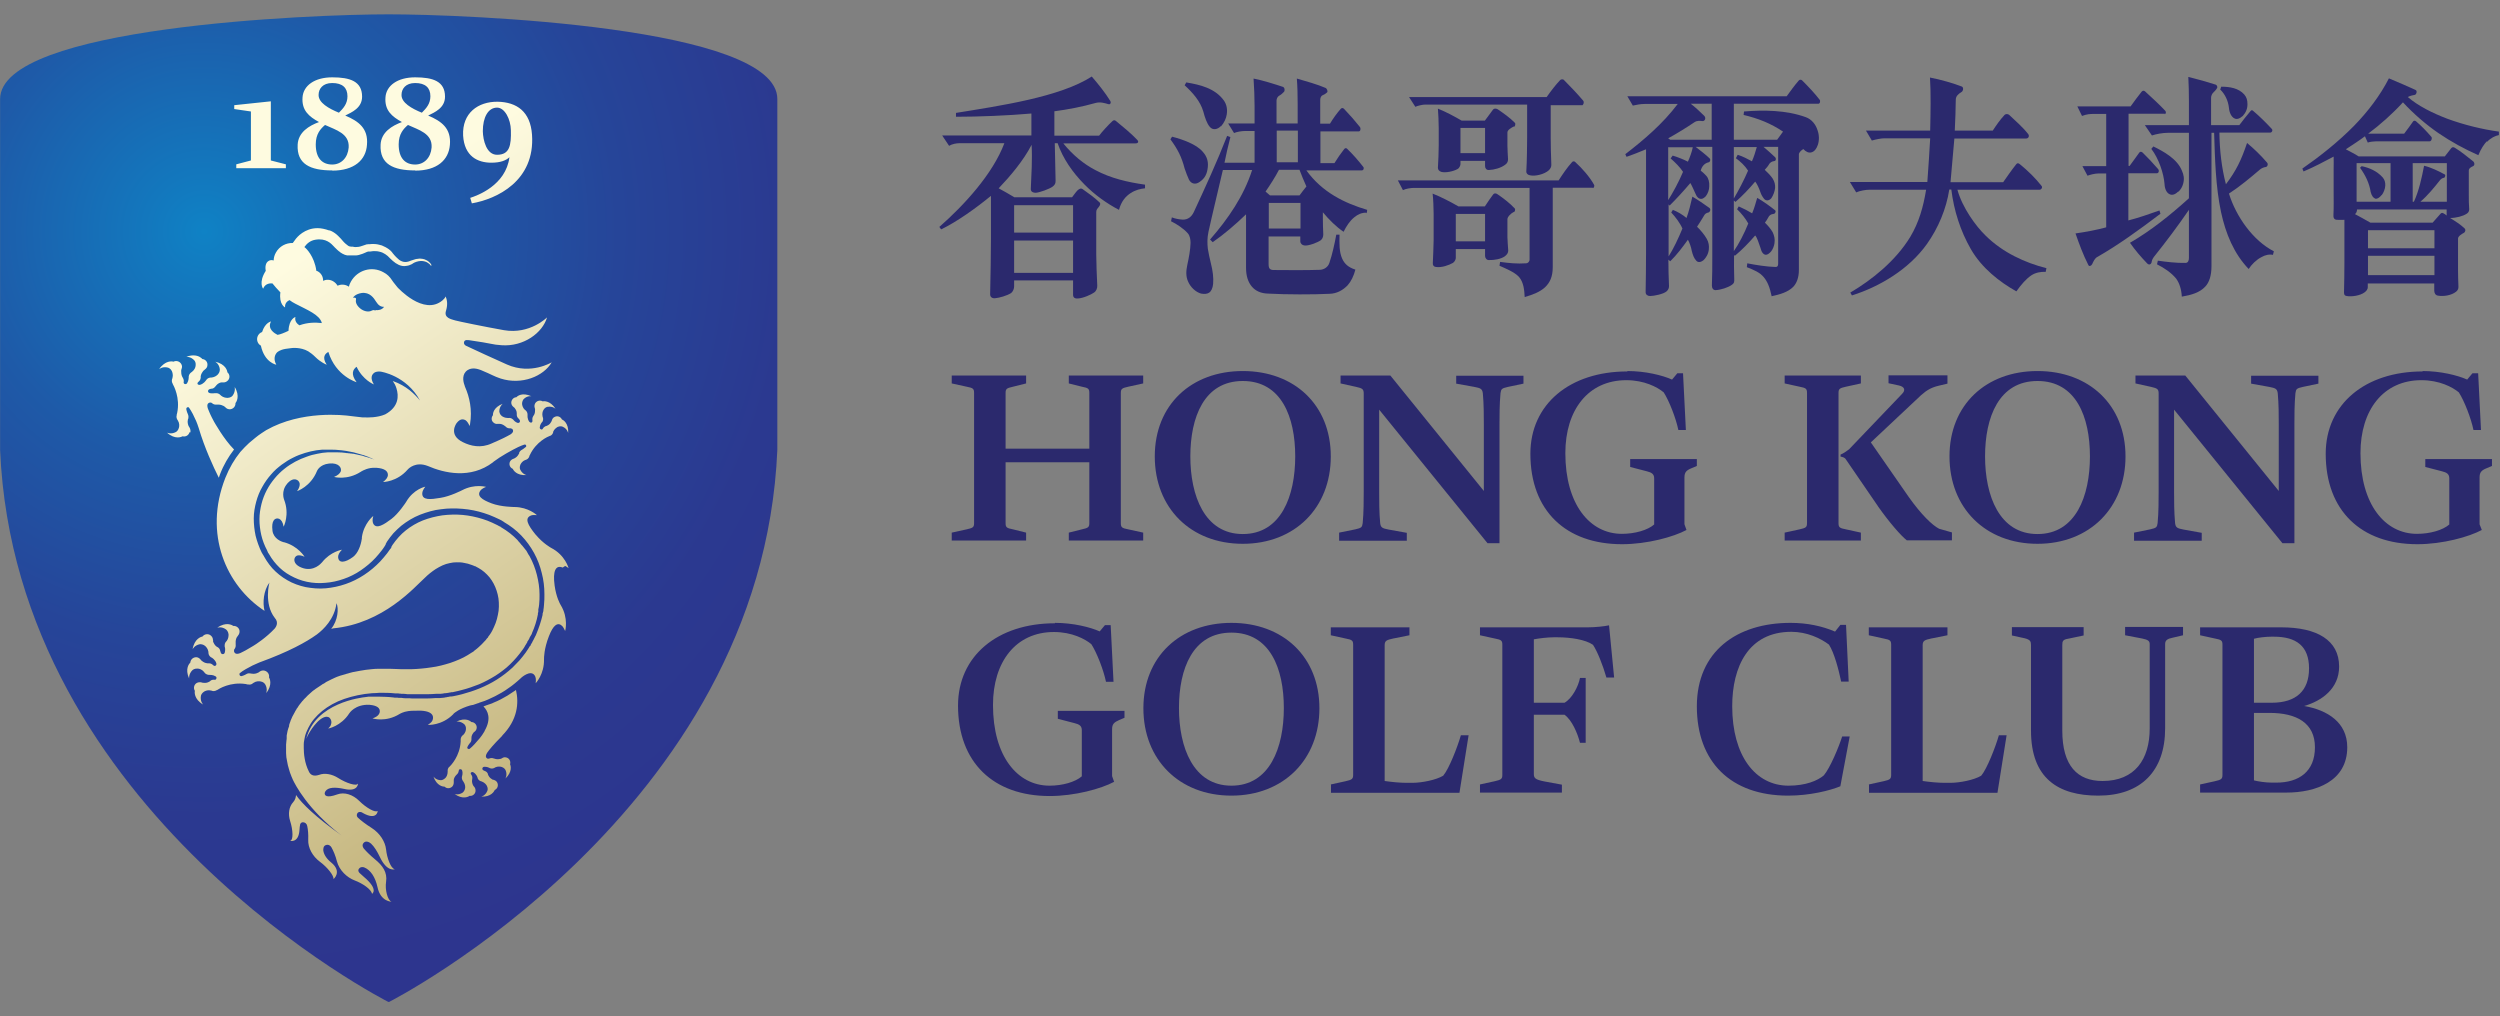
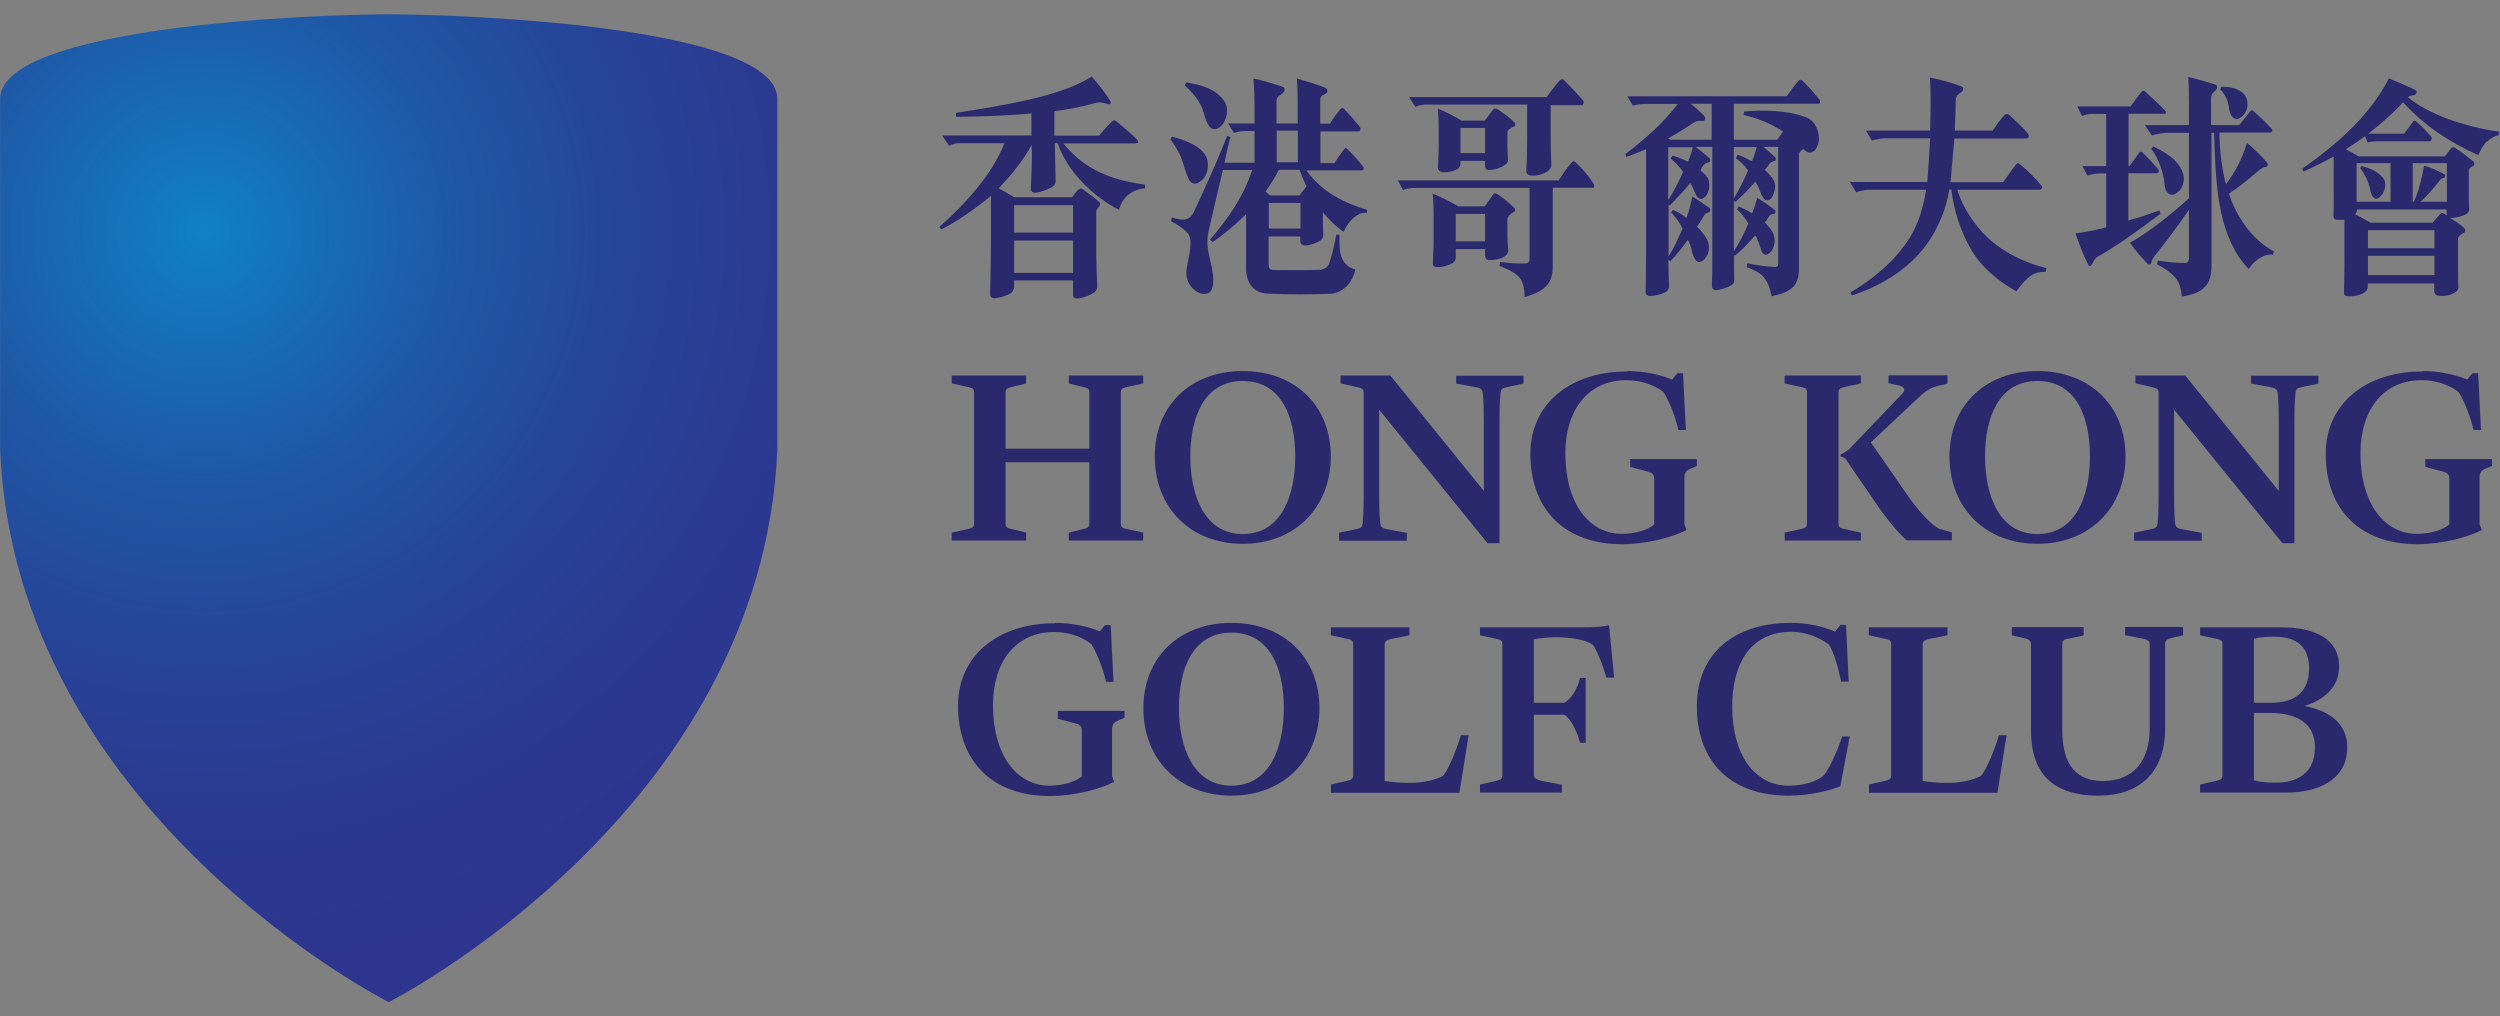
<svg xmlns="http://www.w3.org/2000/svg" width="123" height="50" viewBox="0 0 123 50" fill="none">
  <rect x="0" y="0" width="123" height="50" fill="#808080" stroke="none" />
  <g id="Our_Partners_p1" clip-path="url(#clip0_2036_7061)">
    <path id="Vector" d="M0.005 4.875V22.135C0.765 40.035 19.125 49.305 19.125 49.305C19.125 49.305 37.485 39.995 38.245 22.135V4.875C38.255 1.295 22.845 0.705 19.125 0.705C15.405 0.705 0.005 1.295 0.005 4.875Z" fill="url(#paint0_radial_2036_7061)" />
-     <path id="Vector_2" d="M24.165 8.005C24.625 8.005 24.895 7.895 25.065 7.735C24.885 9.125 23.475 9.625 23.135 9.735L23.215 10.005C24.435 9.795 26.335 8.905 26.175 6.625C26.095 5.495 25.435 5.025 24.485 5.005C23.515 4.995 22.735 5.565 22.785 6.665C22.845 7.695 23.505 8.005 24.175 8.005H24.165ZM24.455 5.295C24.835 5.295 25.125 5.865 25.135 6.405C25.155 7.155 25.075 7.615 24.455 7.615C23.935 7.615 23.765 6.905 23.755 6.455C23.755 5.775 24.015 5.295 24.455 5.295ZM16.345 8.395C17.425 8.395 18.005 7.875 18.055 7.125C18.125 6.315 17.645 5.965 16.985 5.685C17.305 5.525 17.815 5.315 17.815 4.755C17.815 3.995 17.215 3.805 16.345 3.805C15.475 3.805 14.925 4.215 14.885 4.785C14.835 5.435 15.205 5.735 15.695 6.005C15.205 6.185 14.675 6.505 14.645 7.115C14.595 8.075 15.265 8.385 16.345 8.385V8.395ZM15.675 4.665C15.675 4.375 15.875 4.085 16.345 4.085C16.845 4.085 17.095 4.315 17.095 4.735C17.095 5.105 16.895 5.325 16.675 5.545C16.185 5.345 15.655 5.055 15.675 4.655V4.665ZM15.985 6.145C16.525 6.395 17.195 6.565 17.155 7.255C17.115 7.765 16.785 8.095 16.345 8.095C15.865 8.095 15.535 7.795 15.535 7.105C15.535 6.585 15.775 6.335 15.995 6.145H15.985ZM27.805 27.845C27.855 27.865 27.915 27.905 27.975 27.955C27.975 27.955 27.815 27.315 27.115 26.955C27.115 26.955 26.725 26.745 26.365 26.315C26.365 26.315 26.355 26.305 26.345 26.295C25.975 25.835 25.775 25.485 26.145 25.355C26.215 25.335 26.305 25.335 26.415 25.345C26.415 25.345 26.005 24.955 25.325 24.945C25.325 24.945 24.655 24.945 24.185 24.765C23.705 24.585 23.435 24.395 23.645 24.125C23.695 24.065 23.785 24.005 23.915 23.955C23.915 23.955 23.355 23.795 22.745 24.115C22.745 24.115 22.145 24.425 21.665 24.495C21.185 24.575 20.765 24.625 20.775 24.275C20.775 24.185 20.825 24.075 20.925 23.945C20.925 23.945 20.345 24.055 19.975 24.705C19.975 24.705 19.615 25.265 19.255 25.535C18.895 25.805 18.515 26.055 18.365 25.765C18.325 25.685 18.315 25.555 18.365 25.385C18.365 25.385 17.905 25.745 17.805 26.425C17.805 26.425 17.805 26.465 17.805 26.485C17.785 26.645 17.695 27.095 17.435 27.345C17.415 27.365 17.385 27.385 17.365 27.405C16.985 27.685 16.655 27.735 16.635 27.405C16.635 27.305 16.685 27.185 16.825 27.045C16.825 27.045 16.265 27.135 15.845 27.665C15.785 27.735 15.445 28.115 14.915 27.955C14.335 27.775 14.435 27.365 14.655 27.325C14.735 27.315 14.845 27.325 14.985 27.395C14.985 27.395 14.675 26.865 13.965 26.675C13.965 26.675 13.955 26.675 13.945 26.675C13.845 26.645 13.465 26.515 13.405 26.115C13.405 26.115 13.405 26.105 13.405 26.095C13.345 25.635 13.515 25.445 13.735 25.525C13.835 25.575 13.915 25.685 13.955 25.915C13.955 25.915 14.265 25.315 13.975 24.575C13.975 24.575 13.815 24.165 14.125 23.805C14.135 23.795 14.145 23.785 14.155 23.765C14.455 23.445 14.715 23.605 14.745 23.795C14.755 23.885 14.725 24.015 14.615 24.165C14.615 24.165 15.285 23.945 15.595 23.175C15.595 23.175 15.715 22.855 16.195 22.805C16.685 22.755 16.825 23.035 16.765 23.195C16.725 23.285 16.635 23.385 16.435 23.465C16.435 23.465 17.075 23.645 17.745 23.215C17.755 23.215 17.765 23.205 17.775 23.195C17.865 23.145 18.125 22.995 18.485 23.015C18.485 23.015 18.505 23.015 18.515 23.015C18.935 23.045 19.095 23.185 19.085 23.385C19.075 23.485 19.005 23.595 18.845 23.715C18.845 23.715 19.525 23.715 20.055 23.105C20.105 23.045 20.455 22.695 21.045 22.925C21.855 23.275 23.145 23.585 24.255 22.745C24.255 22.745 24.275 22.725 24.285 22.715C24.625 22.455 25.185 22.145 25.495 21.995C25.615 21.935 25.715 21.905 25.795 21.875C25.845 21.865 25.865 21.875 25.885 21.915C25.905 21.955 25.875 21.995 25.865 21.995C25.775 22.075 25.685 22.125 25.685 22.125C25.625 22.155 25.575 22.205 25.545 22.265C25.545 22.265 25.545 22.275 25.545 22.285C25.545 22.315 25.535 22.325 25.525 22.335C25.475 22.435 25.405 22.495 25.355 22.525C25.345 22.525 25.335 22.535 25.325 22.545C25.305 22.555 25.255 22.575 25.255 22.575C25.185 22.595 25.115 22.655 25.085 22.725C25.035 22.855 25.085 23.005 25.225 23.065C25.255 23.125 25.405 23.405 25.905 23.375C25.905 23.375 25.705 23.335 25.595 23.105C25.575 23.065 25.555 22.975 25.605 22.855C25.635 22.795 25.705 22.685 25.835 22.635C25.835 22.635 25.855 22.635 25.865 22.625C25.945 22.605 26.005 22.545 26.035 22.475C26.035 22.475 26.035 22.455 26.045 22.445C26.045 22.425 26.065 22.385 26.075 22.375C26.385 21.725 26.965 21.475 27.055 21.445C27.055 21.445 27.055 21.445 27.065 21.445C27.145 21.415 27.195 21.345 27.215 21.275V21.245C27.265 21.115 27.375 21.045 27.435 21.005C27.555 20.955 27.645 20.975 27.685 20.995C27.915 21.095 27.955 21.305 27.955 21.305C27.985 20.805 27.695 20.655 27.645 20.635C27.585 20.505 27.435 20.445 27.305 20.505C27.225 20.535 27.175 20.595 27.155 20.675C27.155 20.675 27.135 20.725 27.125 20.745C27.125 20.745 27.125 20.765 27.105 20.775C27.075 20.835 27.015 20.905 26.915 20.945C26.915 20.945 26.895 20.955 26.865 20.965H26.845C26.785 20.995 26.735 21.035 26.705 21.095C26.705 21.095 26.675 21.155 26.615 21.125C26.575 21.105 26.555 21.075 26.555 21.035C26.565 20.885 26.655 20.785 26.655 20.785C26.655 20.775 26.675 20.765 26.685 20.755C26.725 20.685 26.735 20.595 26.705 20.525C26.705 20.515 26.695 20.495 26.695 20.495C26.665 20.355 26.695 20.245 26.735 20.175C26.795 20.065 26.885 20.025 26.935 20.015H26.955C27.195 19.975 27.335 20.115 27.335 20.115C27.065 19.695 26.745 19.735 26.695 19.745C26.575 19.675 26.415 19.715 26.335 19.835C26.295 19.905 26.285 19.985 26.305 20.055C26.305 20.055 26.325 20.105 26.325 20.135C26.325 20.135 26.325 20.155 26.325 20.165C26.325 20.225 26.325 20.325 26.275 20.415C26.275 20.415 26.265 20.435 26.245 20.455C26.245 20.455 26.245 20.465 26.235 20.475C26.195 20.535 26.185 20.605 26.195 20.675C26.195 20.675 26.195 20.695 26.195 20.725C26.195 20.725 26.195 20.775 26.135 20.795C26.095 20.795 26.065 20.775 26.045 20.755C25.935 20.615 25.955 20.435 25.955 20.435C25.955 20.425 25.955 20.405 25.955 20.395C25.955 20.305 25.915 20.235 25.855 20.185C25.855 20.185 25.835 20.165 25.825 20.165C25.715 20.065 25.695 19.945 25.685 19.875C25.685 19.745 25.735 19.675 25.765 19.635C25.945 19.455 26.145 19.495 26.145 19.495C25.685 19.285 25.445 19.495 25.405 19.545C25.265 19.545 25.155 19.675 25.155 19.815C25.155 19.895 25.195 19.965 25.255 20.015C25.255 20.015 25.295 20.045 25.315 20.065C25.315 20.065 25.335 20.085 25.335 20.095C25.375 20.145 25.425 20.225 25.425 20.335V20.385V20.405C25.425 20.475 25.455 20.545 25.505 20.585C25.505 20.585 25.525 20.615 25.565 20.655C25.565 20.665 25.605 20.725 25.565 20.775C25.525 20.815 25.485 20.815 25.435 20.795C25.325 20.745 25.265 20.665 25.265 20.665C25.265 20.655 25.245 20.645 25.235 20.635C25.175 20.575 25.095 20.555 25.015 20.565C25.005 20.565 24.985 20.565 24.985 20.565C24.845 20.565 24.735 20.505 24.685 20.465C24.585 20.385 24.575 20.285 24.565 20.245C24.565 19.995 24.735 19.865 24.735 19.865C24.265 20.045 24.245 20.365 24.255 20.425C24.165 20.535 24.165 20.695 24.275 20.785C24.335 20.845 24.415 20.865 24.485 20.855C24.485 20.855 24.545 20.855 24.565 20.855C24.565 20.855 24.585 20.855 24.595 20.855C24.655 20.855 24.745 20.885 24.835 20.955C24.835 20.955 24.855 20.975 24.875 20.985C24.875 20.985 24.885 20.995 24.895 21.005C24.945 21.055 25.015 21.075 25.085 21.075C25.085 21.075 25.095 21.075 25.125 21.075H25.135C25.135 21.075 25.185 21.095 25.205 21.105C25.315 21.235 25.185 21.355 24.965 21.455C24.965 21.455 24.755 21.575 24.195 21.815C23.655 22.065 23.155 21.945 22.775 21.755C22.035 21.395 22.455 20.825 22.475 20.805C22.635 20.605 22.775 20.605 22.905 20.675C22.975 20.725 23.045 20.815 23.105 20.965C23.105 20.965 23.105 20.935 23.125 20.875C23.245 20.155 23.095 19.525 22.885 19.045C22.885 19.045 22.865 19.005 22.865 18.985C22.815 18.855 22.705 18.515 22.915 18.285C23.165 18.025 23.515 18.155 23.655 18.205C24.255 18.455 24.275 18.505 24.635 18.625C25.675 18.955 26.745 18.515 27.145 17.825C27.145 17.825 26.125 18.455 24.945 17.935C24.255 17.625 23.395 17.235 22.935 17.015C22.905 17.005 22.795 16.935 22.835 16.815C22.865 16.725 22.955 16.725 23.015 16.735C23.035 16.735 23.045 16.735 23.065 16.735C24.265 16.905 24.195 16.955 24.675 16.985C25.765 17.065 26.695 16.375 26.915 15.615C26.915 15.615 26.075 16.465 24.795 16.245C23.785 16.065 22.575 15.815 22.395 15.765C22.205 15.705 21.825 15.645 21.945 15.285C22.045 14.945 21.985 14.725 21.925 14.585C21.895 14.655 21.845 14.715 21.775 14.775C20.845 15.565 19.555 14.135 19.555 14.135C19.375 13.925 19.285 13.785 19.285 13.785C19.185 13.625 19.045 13.485 18.865 13.395C18.295 13.075 17.585 13.285 17.265 13.855C17.215 13.935 17.185 14.025 17.165 14.105C17.155 14.095 17.135 14.085 17.115 14.075C16.955 13.985 16.765 13.985 16.605 14.055C16.555 13.965 16.485 13.895 16.385 13.835C16.225 13.745 16.045 13.745 15.895 13.815C15.905 13.635 15.815 13.455 15.645 13.355C15.615 13.345 15.595 13.325 15.565 13.325C15.465 12.585 15.035 12.205 15.035 12.205C15.015 12.185 14.995 12.175 14.975 12.155C15.095 11.985 15.265 11.835 15.515 11.795C16.045 11.705 16.295 11.985 16.435 12.135C16.465 12.165 16.485 12.195 16.515 12.215C16.555 12.265 16.615 12.305 16.665 12.355C16.695 12.375 16.725 12.395 16.755 12.425C16.785 12.445 16.825 12.465 16.855 12.485C16.925 12.525 17.005 12.555 17.075 12.565H17.105H17.115H17.135H17.165C17.165 12.565 17.185 12.565 17.195 12.565H17.225C17.225 12.565 17.265 12.565 17.275 12.565C17.345 12.565 17.425 12.565 17.495 12.565C17.535 12.565 17.575 12.565 17.605 12.555C17.645 12.555 17.675 12.535 17.715 12.525C17.785 12.505 17.855 12.485 17.915 12.455C17.975 12.425 18.025 12.405 18.075 12.385C18.085 12.385 18.105 12.385 18.115 12.375H18.125C18.125 12.375 18.135 12.375 18.145 12.375H18.155H18.175C18.185 12.375 18.205 12.375 18.215 12.375C18.265 12.375 18.315 12.355 18.365 12.355C18.465 12.355 18.575 12.355 18.675 12.385C18.775 12.405 18.865 12.445 18.955 12.505C18.995 12.535 19.035 12.565 19.075 12.595C19.075 12.595 19.095 12.615 19.105 12.625C19.105 12.625 19.125 12.645 19.135 12.655C19.145 12.665 19.155 12.675 19.165 12.685C19.175 12.695 19.185 12.705 19.195 12.715C19.275 12.795 19.365 12.875 19.465 12.945C19.515 12.975 19.565 13.005 19.625 13.035C19.675 13.055 19.735 13.075 19.795 13.085C19.855 13.095 19.915 13.095 19.965 13.085C20.015 13.085 20.075 13.065 20.125 13.055C20.175 13.035 20.225 13.015 20.265 12.995C20.265 12.995 20.285 12.985 20.295 12.975C20.295 12.975 20.315 12.965 20.325 12.955C20.345 12.945 20.365 12.935 20.375 12.925C20.445 12.895 20.515 12.865 20.585 12.855C20.725 12.825 20.845 12.845 20.935 12.875C21.025 12.905 21.095 12.965 21.135 12.995C21.155 13.015 21.165 13.025 21.175 13.045C21.175 13.055 21.195 13.065 21.195 13.065C21.195 13.065 21.215 13.075 21.225 13.065C21.235 13.065 21.235 13.045 21.225 13.035C21.225 13.035 21.225 13.035 21.215 13.015C21.215 13.005 21.195 12.985 21.175 12.955C21.155 12.935 21.125 12.905 21.095 12.875C21.065 12.845 21.015 12.815 20.965 12.795C20.915 12.765 20.855 12.745 20.785 12.735C20.715 12.725 20.635 12.715 20.555 12.735C20.475 12.735 20.395 12.765 20.305 12.795C20.285 12.795 20.255 12.815 20.245 12.815C20.235 12.815 20.225 12.815 20.215 12.825C20.215 12.825 20.195 12.825 20.185 12.835C20.145 12.855 20.105 12.865 20.065 12.875C19.985 12.895 19.905 12.895 19.825 12.875C19.785 12.865 19.745 12.845 19.705 12.825C19.665 12.805 19.625 12.775 19.595 12.745C19.525 12.685 19.455 12.615 19.385 12.535C19.385 12.535 19.365 12.515 19.365 12.505C19.355 12.495 19.345 12.485 19.335 12.475C19.325 12.465 19.315 12.455 19.305 12.435C19.305 12.425 19.285 12.415 19.275 12.395C19.235 12.345 19.185 12.305 19.135 12.265C19.025 12.185 18.905 12.125 18.785 12.075C18.655 12.035 18.525 12.005 18.385 12.005C18.315 12.005 18.245 12.005 18.175 12.015C18.155 12.015 18.135 12.015 18.125 12.015H18.095L18.065 12.025C18.055 12.025 18.045 12.025 18.035 12.025H18.025C18.025 12.025 17.995 12.035 17.975 12.045C17.915 12.065 17.855 12.085 17.795 12.105C17.745 12.125 17.695 12.135 17.645 12.145C17.595 12.145 17.545 12.155 17.505 12.155C17.455 12.155 17.405 12.155 17.355 12.135C17.345 12.135 17.325 12.135 17.315 12.135H17.295H17.275H17.255L17.235 12.125H17.225H17.205C17.165 12.115 17.125 12.095 17.095 12.065C17.065 12.045 17.025 12.015 16.995 11.985C16.955 11.955 16.925 11.915 16.885 11.875C16.815 11.795 16.735 11.695 16.635 11.605C16.545 11.515 16.425 11.425 16.295 11.365C16.265 11.355 16.245 11.345 16.215 11.335C16.215 11.335 16.195 11.335 16.185 11.335C15.985 11.265 15.795 11.225 15.625 11.225C14.995 11.225 14.615 11.655 14.515 11.805C14.515 11.805 14.475 11.865 14.405 11.955C14.075 11.945 13.745 12.115 13.575 12.425C13.505 12.545 13.465 12.685 13.465 12.815C13.365 12.785 13.275 12.795 13.205 12.845C13.075 12.925 13.035 13.115 13.075 13.325C12.705 13.905 12.945 14.205 12.945 14.205C13.055 13.925 13.325 13.935 13.405 13.945C13.495 14.065 13.635 14.215 13.795 14.385C13.715 14.985 14.025 15.125 14.025 15.125C14.005 14.905 14.155 14.805 14.245 14.765C14.335 14.835 14.435 14.895 14.535 14.945C15.105 15.245 15.735 15.485 15.835 15.895C15.495 15.855 15.115 15.865 14.735 16.005C14.685 15.975 14.475 15.845 14.535 15.595C14.535 15.595 14.215 15.685 14.195 16.275C13.965 16.385 13.785 16.455 13.655 16.475C13.515 16.405 13.135 16.185 13.335 15.815C13.335 15.815 13.045 15.865 12.895 16.335C12.785 16.375 12.705 16.455 12.665 16.575C12.615 16.745 12.685 16.925 12.835 17.005C13.015 17.845 13.595 17.945 13.595 17.945C13.445 17.675 13.515 17.465 13.625 17.345C13.645 17.325 13.755 17.215 14.045 17.165C14.145 17.155 14.235 17.135 14.345 17.125C14.345 17.125 14.785 17.065 15.165 17.285C15.275 17.355 15.395 17.445 15.515 17.565C15.795 17.845 16.075 17.945 16.075 17.945C15.825 17.565 16.005 17.395 16.155 17.315C16.525 18.515 17.545 18.805 17.545 18.805C17.235 18.395 17.375 18.165 17.545 18.045C17.845 18.695 18.395 18.915 18.395 18.915C18.195 18.585 18.295 18.415 18.435 18.325C18.435 18.325 18.555 18.255 18.735 18.285C18.735 18.285 19.985 18.465 20.665 19.705C20.395 19.385 20.005 18.985 19.325 18.745C19.395 18.845 19.465 18.965 19.505 19.105C19.625 19.485 19.625 20.015 18.955 20.385C18.565 20.555 18.095 20.545 17.905 20.535C17.875 20.535 17.845 20.535 17.825 20.535C17.525 20.505 17.245 20.465 17.225 20.465C16.925 20.425 14.835 20.175 13.095 21.165C13.015 21.215 12.935 21.265 12.865 21.315C12.755 21.385 12.655 21.465 12.555 21.545C12.455 21.625 12.355 21.715 12.255 21.795C12.105 21.935 11.965 22.075 11.825 22.235C11.535 22.595 11.285 23.015 11.085 23.515C10.005 26.275 11.125 28.815 13.015 30.055C12.915 29.655 12.965 29.055 13.255 28.665C13.255 28.665 12.975 29.695 13.515 30.395C13.745 30.645 13.555 30.875 13.515 30.925C13.105 31.365 12.585 31.705 12.465 31.775C12.125 31.985 11.975 32.055 11.975 32.055C11.755 32.185 11.565 32.225 11.515 32.055C11.515 32.035 11.515 32.005 11.515 31.975C11.525 31.945 11.545 31.925 11.545 31.925C11.585 31.865 11.605 31.795 11.595 31.715C11.595 31.715 11.595 31.695 11.595 31.685C11.595 31.685 11.595 31.645 11.595 31.635C11.585 31.525 11.615 31.425 11.645 31.365C11.645 31.365 11.655 31.345 11.665 31.335C11.675 31.315 11.715 31.275 11.715 31.265C11.765 31.205 11.795 31.125 11.785 31.035C11.765 30.885 11.625 30.785 11.475 30.795C11.425 30.755 11.125 30.575 10.685 30.885C10.685 30.885 10.895 30.805 11.115 30.965C11.155 30.995 11.225 31.065 11.245 31.205C11.245 31.285 11.245 31.415 11.155 31.535C11.155 31.535 11.135 31.555 11.125 31.565C11.065 31.625 11.045 31.715 11.055 31.805C11.055 31.825 11.055 31.835 11.065 31.845C11.065 31.845 11.095 31.945 11.065 32.075C11.055 32.135 11.035 32.175 10.965 32.185C10.895 32.185 10.865 32.125 10.865 32.115C10.845 32.065 10.835 32.025 10.835 32.025C10.825 31.955 10.785 31.885 10.715 31.845C10.715 31.845 10.705 31.835 10.695 31.835C10.675 31.825 10.655 31.815 10.645 31.805C10.555 31.735 10.515 31.635 10.485 31.575C10.485 31.565 10.485 31.555 10.485 31.545C10.485 31.515 10.485 31.475 10.475 31.465C10.475 31.385 10.425 31.305 10.355 31.255C10.235 31.165 10.055 31.195 9.965 31.315C9.905 31.325 9.565 31.415 9.475 31.945C9.475 31.945 9.565 31.745 9.835 31.695C9.885 31.695 9.985 31.695 10.085 31.775C10.145 31.825 10.235 31.925 10.255 32.075C10.255 32.075 10.255 32.105 10.255 32.115C10.255 32.205 10.305 32.285 10.375 32.335C10.385 32.335 10.405 32.355 10.415 32.355C10.415 32.355 10.585 32.445 10.645 32.635C10.645 32.665 10.655 32.705 10.625 32.735C10.575 32.785 10.535 32.755 10.525 32.755C10.505 32.735 10.485 32.725 10.485 32.725C10.435 32.675 10.365 32.635 10.285 32.635C10.285 32.635 10.265 32.635 10.255 32.635H10.205C10.095 32.625 10.005 32.575 9.945 32.525C9.945 32.525 9.925 32.505 9.915 32.505C9.895 32.485 9.865 32.445 9.865 32.445C9.815 32.385 9.735 32.335 9.655 32.335C9.505 32.335 9.375 32.445 9.365 32.595C9.315 32.645 9.085 32.895 9.305 33.385C9.305 33.385 9.275 33.165 9.465 32.975C9.495 32.945 9.585 32.885 9.725 32.895C9.805 32.895 9.935 32.935 10.035 33.055C10.035 33.055 10.055 33.075 10.055 33.085C10.105 33.155 10.185 33.195 10.275 33.205C10.295 33.205 10.305 33.205 10.325 33.205C10.325 33.205 10.475 33.195 10.605 33.275C10.645 33.305 10.665 33.335 10.645 33.385C10.625 33.455 10.565 33.445 10.565 33.445C10.495 33.435 10.425 33.445 10.365 33.485C10.365 33.485 10.355 33.495 10.345 33.505C10.325 33.525 10.305 33.535 10.305 33.535C10.205 33.595 10.105 33.605 10.035 33.595C10.025 33.595 10.005 33.595 9.995 33.595C9.965 33.595 9.925 33.575 9.915 33.575C9.835 33.555 9.745 33.565 9.675 33.605C9.545 33.685 9.505 33.855 9.585 33.985C9.575 34.045 9.535 34.395 9.995 34.665C9.995 34.665 9.835 34.505 9.885 34.235C9.895 34.185 9.935 34.095 10.045 34.025C10.115 33.985 10.235 33.935 10.385 33.975C10.385 33.975 10.415 33.975 10.415 33.985C10.495 34.015 10.585 34.005 10.665 33.955C10.665 33.955 10.665 33.955 10.675 33.955C10.765 33.895 11.325 33.535 12.095 33.655C12.095 33.655 12.145 33.665 12.175 33.675C12.175 33.675 12.195 33.675 12.205 33.675C12.295 33.695 12.385 33.675 12.445 33.615L12.475 33.595C12.605 33.505 12.735 33.515 12.815 33.525C12.955 33.545 13.015 33.625 13.045 33.665C13.185 33.895 13.095 34.105 13.095 34.105C13.425 33.685 13.265 33.375 13.235 33.325C13.265 33.175 13.165 33.035 13.015 32.995C12.925 32.975 12.845 32.995 12.775 33.045C12.775 33.045 12.725 33.085 12.705 33.095C12.705 33.095 12.685 33.095 12.675 33.105C12.615 33.135 12.515 33.165 12.395 33.145C12.395 33.145 12.365 33.145 12.345 33.135C12.345 33.135 12.325 33.135 12.315 33.135C12.235 33.115 12.165 33.135 12.105 33.175C12.105 33.175 12.005 33.235 11.885 33.265C11.885 33.265 11.825 33.275 11.795 33.225C11.775 33.175 11.765 33.155 11.805 33.115C11.875 33.055 11.965 32.995 12.085 32.925C12.355 32.775 12.485 32.705 12.755 32.595C14.215 32.065 15.075 31.585 15.575 31.225C15.575 31.225 15.585 31.225 15.615 31.195C15.895 30.985 16.465 30.455 16.555 29.675C16.675 29.935 16.625 30.535 16.295 30.935C16.325 30.935 16.365 30.925 16.395 30.915C18.865 30.675 20.395 28.885 20.895 28.435C21.065 28.265 21.245 28.125 21.425 28.005C21.545 27.935 21.655 27.865 21.775 27.815C21.895 27.765 22.005 27.725 22.125 27.705C22.245 27.675 22.355 27.665 22.475 27.665C22.595 27.665 22.715 27.665 22.835 27.695C22.955 27.715 23.085 27.745 23.205 27.795C23.225 27.795 23.235 27.805 23.255 27.815C23.275 27.815 23.285 27.825 23.305 27.835C23.305 27.835 23.325 27.835 23.335 27.845L23.375 27.865C23.375 27.865 23.375 27.865 23.385 27.865H23.395H23.405C23.405 27.865 23.435 27.885 23.445 27.895L23.485 27.915C23.485 27.915 23.515 27.935 23.525 27.935C23.745 28.055 23.925 28.215 24.085 28.405C24.235 28.595 24.355 28.815 24.435 29.065C24.475 29.185 24.505 29.315 24.525 29.445C24.545 29.575 24.545 29.715 24.545 29.845C24.545 29.985 24.525 30.115 24.495 30.255C24.465 30.395 24.435 30.525 24.385 30.655C24.335 30.785 24.275 30.915 24.215 31.035C24.185 31.095 24.145 31.155 24.105 31.215C24.095 31.225 24.085 31.245 24.075 31.255L24.045 31.295L24.015 31.335V31.355L23.995 31.375L23.975 31.395L23.955 31.415C23.955 31.415 23.935 31.445 23.925 31.455L23.895 31.495L23.855 31.535C23.805 31.585 23.755 31.645 23.705 31.695C23.655 31.745 23.605 31.795 23.545 31.845C23.485 31.895 23.435 31.945 23.375 31.985L23.335 32.015L23.315 32.035L23.295 32.055C23.295 32.055 23.265 32.075 23.245 32.085L23.195 32.115C23.135 32.155 23.065 32.195 23.005 32.235C22.875 32.315 22.735 32.385 22.595 32.445C22.455 32.505 22.305 32.565 22.155 32.615C22.005 32.665 21.845 32.705 21.695 32.745C21.535 32.785 21.375 32.815 21.215 32.835C21.055 32.865 20.895 32.875 20.725 32.895C20.565 32.915 20.395 32.915 20.235 32.925C20.075 32.925 19.905 32.925 19.745 32.925C19.595 32.925 19.385 32.905 19.185 32.905C18.985 32.905 18.785 32.905 18.595 32.905C18.395 32.905 18.205 32.935 18.005 32.955C17.815 32.985 17.615 33.015 17.435 33.055C17.385 33.055 17.345 33.075 17.295 33.085C17.275 33.085 17.245 33.095 17.225 33.105C17.205 33.105 17.175 33.115 17.155 33.125C17.135 33.125 17.105 33.135 17.085 33.145C17.065 33.145 17.035 33.155 17.015 33.165C16.965 33.175 16.925 33.195 16.875 33.205C16.855 33.205 16.825 33.225 16.805 33.225C16.785 33.225 16.755 33.245 16.735 33.245C16.685 33.265 16.645 33.275 16.595 33.295C16.575 33.295 16.555 33.315 16.525 33.325C16.505 33.325 16.485 33.345 16.455 33.355C16.415 33.375 16.365 33.395 16.325 33.415C16.235 33.455 16.155 33.495 16.065 33.545C16.045 33.555 16.025 33.565 16.005 33.585L15.975 33.605L15.945 33.625C15.945 33.625 15.905 33.645 15.885 33.655C15.865 33.665 15.845 33.675 15.825 33.695L15.795 33.715L15.765 33.735C15.765 33.735 15.725 33.765 15.705 33.775C15.685 33.785 15.665 33.805 15.645 33.815L15.615 33.835L15.585 33.855C15.585 33.855 15.545 33.885 15.525 33.895C15.505 33.905 15.485 33.925 15.475 33.935C15.455 33.945 15.435 33.965 15.415 33.975C15.395 33.985 15.385 34.005 15.365 34.015C15.325 34.045 15.295 34.075 15.265 34.105C15.235 34.135 15.195 34.165 15.165 34.195C15.145 34.205 15.135 34.225 15.115 34.245C15.095 34.265 15.085 34.275 15.065 34.295C15.055 34.315 15.035 34.325 15.015 34.345C14.995 34.365 14.985 34.375 14.965 34.395L14.945 34.415L14.925 34.445C14.925 34.445 14.895 34.475 14.875 34.495C14.845 34.525 14.815 34.565 14.795 34.595C14.735 34.665 14.685 34.735 14.645 34.805C14.635 34.825 14.625 34.845 14.605 34.855C14.595 34.875 14.585 34.895 14.575 34.915L14.555 34.945L14.535 34.975C14.535 34.975 14.515 35.015 14.505 35.035C14.465 35.105 14.425 35.185 14.385 35.255C14.345 35.335 14.315 35.405 14.285 35.485V35.515L14.265 35.545C14.265 35.565 14.255 35.585 14.245 35.605C14.245 35.625 14.235 35.645 14.225 35.665C14.225 35.665 14.225 35.685 14.225 35.695V35.725C14.165 35.875 14.125 36.035 14.105 36.185C14.105 36.205 14.105 36.225 14.105 36.245C14.105 36.265 14.105 36.285 14.105 36.305C14.105 36.345 14.105 36.375 14.095 36.415C14.085 36.485 14.085 36.565 14.075 36.635C14.075 36.655 14.075 36.675 14.075 36.685V36.715V36.745C14.075 36.765 14.075 36.785 14.075 36.795V36.845C14.075 36.845 14.075 36.915 14.075 36.955C14.075 36.975 14.075 36.995 14.075 37.005C14.075 37.025 14.075 37.045 14.075 37.055C14.075 37.195 14.095 37.325 14.125 37.455C14.145 37.585 14.175 37.715 14.215 37.835C14.245 37.955 14.285 38.075 14.335 38.185C14.335 38.205 14.345 38.215 14.355 38.235C14.375 38.275 14.385 38.315 14.405 38.355C14.515 38.585 15.125 39.825 16.805 41.105C15.505 40.175 14.865 39.545 14.565 39.115C14.555 39.245 14.515 39.365 14.425 39.465C14.215 39.695 14.165 40.045 14.275 40.395C14.415 40.825 14.445 41.365 14.265 41.365C14.265 41.365 14.695 41.505 14.735 40.825C14.735 40.735 14.755 40.645 14.765 40.575C14.765 40.555 14.795 40.455 14.905 40.455C15.005 40.455 15.095 40.525 15.115 40.635C15.155 40.815 15.175 41.045 15.165 41.315C15.145 41.715 15.385 42.135 15.735 42.395C16.105 42.665 16.445 43.095 16.405 43.255C16.405 43.255 16.855 42.895 16.295 42.435C16.045 42.235 15.925 42.015 15.905 41.835C15.905 41.765 15.905 41.635 16.015 41.585C16.175 41.515 16.275 41.635 16.305 41.685C16.405 41.865 16.505 42.095 16.575 42.375C16.695 42.825 17.075 43.175 17.445 43.315C17.845 43.465 18.265 43.755 18.305 43.975C18.305 43.975 18.655 43.775 17.895 43.135C17.825 43.075 17.755 43.015 17.695 42.955C17.665 42.925 17.585 42.835 17.665 42.735C17.725 42.655 17.815 42.655 17.865 42.665C17.885 42.665 17.895 42.665 17.915 42.675C18.225 42.795 18.465 43.145 18.575 43.655C18.725 44.365 19.265 44.365 19.265 44.365C19.065 44.295 18.935 43.765 18.995 43.385C19.065 42.915 18.825 42.585 18.445 42.275C18.205 42.075 18.035 41.905 17.905 41.755C17.885 41.735 17.775 41.585 17.895 41.465C18.005 41.345 18.175 41.435 18.255 41.505C18.415 41.655 18.555 41.885 18.685 42.155C19.045 42.925 19.425 42.765 19.425 42.765C19.225 42.735 19.035 42.195 18.995 41.795C18.955 41.415 18.695 40.995 18.285 40.735C17.985 40.545 17.765 40.375 17.605 40.225C17.575 40.195 17.525 40.125 17.575 40.025C17.635 39.925 17.735 39.945 17.795 39.965C17.815 39.965 17.825 39.985 17.845 39.995C18.555 40.395 18.585 39.895 18.585 39.895C18.465 40.005 18.005 39.735 17.675 39.405C17.365 39.095 16.945 38.955 16.595 39.085C16.045 39.285 15.975 39.125 15.975 39.035C15.975 39.035 15.975 38.985 16.015 38.925C16.145 38.735 16.475 38.715 16.935 38.815C17.625 38.975 17.615 38.545 17.615 38.545C17.555 38.705 17.025 38.525 16.635 38.275C16.335 38.085 15.975 38.015 15.695 38.125C15.415 38.215 15.285 38.115 15.215 37.995C15.215 37.985 15.205 37.965 15.195 37.955C14.985 37.545 14.945 37.075 14.945 36.805C14.945 36.765 14.945 36.735 14.945 36.695C14.945 36.665 14.945 36.645 14.945 36.615V36.605C14.945 36.545 14.955 36.485 14.965 36.435C14.975 36.365 14.995 36.295 15.005 36.225C15.025 36.155 15.045 36.085 15.075 36.015C15.135 35.875 15.205 35.725 15.295 35.585C15.385 35.445 15.505 35.305 15.635 35.175C15.895 34.915 16.235 34.685 16.635 34.505C17.025 34.335 17.475 34.215 17.945 34.145C18.065 34.135 18.185 34.115 18.305 34.105C18.425 34.105 18.555 34.095 18.675 34.085C18.925 34.085 19.185 34.085 19.445 34.115C19.475 34.115 19.515 34.115 19.545 34.115C19.575 34.115 19.615 34.115 19.645 34.125C19.675 34.125 19.705 34.125 19.745 34.135C19.765 34.135 19.775 34.135 19.795 34.135C19.815 34.135 19.825 34.135 19.845 34.135C19.905 34.135 19.975 34.145 20.045 34.155C20.075 34.155 20.115 34.155 20.145 34.155C20.175 34.155 20.205 34.155 20.245 34.155C20.315 34.155 20.375 34.155 20.445 34.155C20.485 34.155 20.515 34.155 20.545 34.155C20.575 34.155 20.615 34.155 20.645 34.155C20.715 34.155 20.785 34.155 20.845 34.155C20.875 34.155 20.915 34.155 20.945 34.155C20.975 34.155 21.015 34.155 21.045 34.155C21.185 34.155 21.325 34.145 21.465 34.135C21.485 34.135 21.505 34.135 21.515 34.135C21.535 34.135 21.555 34.135 21.565 34.135C21.605 34.135 21.635 34.135 21.675 34.135C21.745 34.135 21.815 34.115 21.885 34.105C21.925 34.105 21.955 34.105 21.995 34.095C22.035 34.095 22.065 34.085 22.105 34.075C22.145 34.075 22.175 34.065 22.215 34.055C22.235 34.055 22.255 34.055 22.265 34.055C22.285 34.055 22.305 34.055 22.315 34.045C22.455 34.015 22.595 33.985 22.735 33.945C23.015 33.875 23.295 33.775 23.575 33.665C23.855 33.545 24.115 33.405 24.375 33.245C24.505 33.165 24.625 33.075 24.745 32.985C24.865 32.895 24.985 32.795 25.095 32.685C25.205 32.575 25.315 32.465 25.415 32.345C25.515 32.225 25.615 32.105 25.705 31.975C25.755 31.915 25.795 31.845 25.835 31.775C25.835 31.755 25.855 31.745 25.865 31.725C25.875 31.705 25.885 31.695 25.895 31.675L25.925 31.625L25.945 31.595V31.565L25.985 31.515C25.985 31.495 26.005 31.485 26.015 31.465C26.035 31.425 26.055 31.395 26.065 31.355C26.075 31.335 26.085 31.315 26.095 31.305L26.125 31.255L26.155 31.205C26.155 31.205 26.175 31.165 26.175 31.145C26.305 30.855 26.405 30.545 26.465 30.225V30.165L26.485 30.105V30.075V30.045V29.985C26.505 29.905 26.515 29.825 26.525 29.745C26.545 29.585 26.545 29.415 26.545 29.255C26.545 28.925 26.495 28.605 26.415 28.285C26.335 27.965 26.215 27.655 26.055 27.365C26.055 27.365 26.055 27.345 26.035 27.335L26.015 27.305C26.015 27.305 25.995 27.265 25.985 27.255C25.965 27.215 25.945 27.185 25.925 27.145C25.905 27.105 25.885 27.075 25.855 27.045C25.845 27.025 25.835 27.015 25.815 26.995C25.805 26.975 25.795 26.965 25.775 26.945L25.735 26.895L25.695 26.845L25.675 26.825L25.655 26.805L25.615 26.755L25.575 26.705C25.575 26.705 25.565 26.685 25.555 26.685L25.535 26.665C25.535 26.665 25.505 26.635 25.495 26.615L25.455 26.565C25.225 26.325 24.965 26.125 24.675 25.955L24.645 25.935H24.635L24.625 25.915L24.595 25.895H24.565C24.565 25.895 24.525 25.865 24.505 25.855L24.445 25.825C24.365 25.785 24.295 25.755 24.215 25.715C24.065 25.645 23.905 25.585 23.745 25.535C23.425 25.435 23.095 25.365 22.765 25.335C22.435 25.305 22.095 25.315 21.765 25.355C21.435 25.405 21.115 25.485 20.805 25.605C20.505 25.725 20.215 25.895 19.965 26.095C19.835 26.195 19.725 26.305 19.615 26.425C19.505 26.545 19.405 26.675 19.315 26.805C19.305 26.825 19.295 26.835 19.285 26.855L19.255 26.905V26.935L19.235 26.965C19.235 26.965 19.215 27.005 19.195 27.015C19.145 27.085 19.095 27.155 19.045 27.225C18.935 27.365 18.825 27.495 18.705 27.625C18.465 27.875 18.205 28.095 17.915 28.285C17.625 28.475 17.325 28.625 17.005 28.735C16.685 28.845 16.355 28.915 16.025 28.945C15.695 28.975 15.365 28.945 15.035 28.885C14.715 28.815 14.405 28.705 14.135 28.545C13.855 28.385 13.605 28.185 13.395 27.955C13.295 27.835 13.195 27.715 13.115 27.585C13.075 27.525 13.035 27.455 12.995 27.385C12.995 27.365 12.975 27.355 12.965 27.335C12.965 27.315 12.945 27.305 12.935 27.285C12.925 27.265 12.915 27.255 12.905 27.235C12.905 27.215 12.885 27.205 12.875 27.185C12.745 26.915 12.645 26.635 12.575 26.355C12.515 26.075 12.485 25.785 12.485 25.505C12.485 25.225 12.535 24.945 12.605 24.685C12.675 24.425 12.775 24.175 12.905 23.955C12.965 23.845 13.035 23.735 13.105 23.635C13.175 23.535 13.255 23.435 13.335 23.345C13.415 23.255 13.495 23.165 13.585 23.085C13.675 23.005 13.765 22.935 13.855 22.865C14.045 22.725 14.235 22.605 14.425 22.515C14.615 22.415 14.815 22.345 15.005 22.285C15.195 22.225 15.385 22.185 15.565 22.155C15.655 22.145 15.745 22.135 15.835 22.125C15.855 22.125 15.875 22.125 15.905 22.125C15.925 22.125 15.945 22.125 15.975 22.125C16.015 22.125 16.065 22.125 16.105 22.125C16.145 22.125 16.195 22.125 16.235 22.125C16.275 22.125 16.315 22.125 16.355 22.125C16.435 22.125 16.515 22.125 16.585 22.135C16.895 22.155 17.165 22.205 17.395 22.255C17.505 22.285 17.615 22.315 17.715 22.345C17.765 22.355 17.805 22.375 17.855 22.385C17.875 22.385 17.895 22.395 17.915 22.405C17.935 22.405 17.955 22.415 17.975 22.425C18.015 22.435 18.055 22.455 18.085 22.465C18.115 22.475 18.155 22.485 18.175 22.505C18.205 22.515 18.235 22.525 18.255 22.535C18.275 22.535 18.305 22.555 18.315 22.565C18.355 22.585 18.385 22.595 18.405 22.605C18.425 22.605 18.435 22.615 18.435 22.615C18.435 22.615 18.435 22.615 18.405 22.605C18.385 22.605 18.355 22.585 18.315 22.575C18.235 22.545 18.115 22.505 17.965 22.465C17.945 22.465 17.925 22.455 17.905 22.445C17.885 22.445 17.865 22.435 17.845 22.425C17.805 22.415 17.755 22.405 17.705 22.395C17.605 22.375 17.505 22.345 17.385 22.325C17.355 22.325 17.325 22.325 17.295 22.315C17.265 22.315 17.235 22.315 17.205 22.305C17.175 22.305 17.145 22.305 17.115 22.295C17.085 22.295 17.045 22.295 17.015 22.285C16.885 22.265 16.735 22.255 16.595 22.255C16.515 22.255 16.445 22.255 16.365 22.255C16.325 22.255 16.285 22.255 16.245 22.255C16.205 22.255 16.165 22.255 16.125 22.255C15.965 22.265 15.785 22.285 15.615 22.325C15.445 22.355 15.255 22.405 15.075 22.475C14.895 22.535 14.715 22.615 14.525 22.715C14.345 22.815 14.165 22.925 13.995 23.065C13.905 23.135 13.825 23.205 13.745 23.285C13.665 23.365 13.585 23.445 13.515 23.535C13.365 23.715 13.235 23.905 13.125 24.115C13.015 24.325 12.925 24.555 12.865 24.795C12.805 25.035 12.765 25.295 12.765 25.545C12.765 25.805 12.795 26.065 12.855 26.325C12.915 26.585 13.015 26.845 13.145 27.085C13.145 27.105 13.155 27.115 13.165 27.135C13.165 27.145 13.175 27.165 13.185 27.185C13.185 27.195 13.205 27.215 13.215 27.225C13.215 27.245 13.235 27.255 13.245 27.275C13.285 27.335 13.315 27.395 13.355 27.455C13.435 27.575 13.525 27.685 13.615 27.785C13.805 27.995 14.025 28.175 14.285 28.315C14.535 28.455 14.815 28.565 15.105 28.625C15.395 28.685 15.695 28.705 16.005 28.675C16.305 28.655 16.615 28.585 16.905 28.485C17.055 28.435 17.195 28.375 17.335 28.305C17.475 28.235 17.615 28.155 17.745 28.065C18.005 27.885 18.255 27.685 18.475 27.445C18.585 27.325 18.685 27.205 18.785 27.075C18.835 27.005 18.885 26.945 18.925 26.875C18.935 26.855 18.945 26.845 18.955 26.825L18.975 26.795V26.765L19.005 26.715C19.005 26.715 19.025 26.675 19.035 26.655C19.135 26.505 19.245 26.365 19.355 26.235C19.475 26.105 19.605 25.985 19.745 25.865C20.025 25.645 20.335 25.455 20.665 25.325C20.835 25.255 21.005 25.205 21.175 25.155C21.345 25.105 21.525 25.075 21.695 25.055C22.045 25.005 22.405 25.005 22.765 25.035C23.125 25.065 23.475 25.135 23.815 25.245C23.985 25.295 24.155 25.365 24.315 25.435C24.395 25.475 24.475 25.505 24.555 25.545C24.595 25.565 24.635 25.585 24.675 25.605L24.705 25.625L24.735 25.645H24.755L24.765 25.665L24.795 25.685C25.105 25.865 25.395 26.085 25.645 26.345C25.895 26.605 26.105 26.895 26.275 27.205C26.445 27.515 26.575 27.855 26.655 28.195C26.745 28.535 26.785 28.885 26.785 29.235C26.785 29.405 26.785 29.585 26.765 29.755C26.765 29.845 26.745 29.925 26.735 30.015V30.075L26.715 30.105V30.135L26.695 30.195V30.255C26.615 30.595 26.505 30.915 26.375 31.225C26.375 31.245 26.355 31.265 26.345 31.285L26.315 31.345L26.285 31.405C26.285 31.405 26.265 31.445 26.255 31.465C26.235 31.505 26.215 31.545 26.195 31.575C26.195 31.595 26.175 31.615 26.165 31.635L26.135 31.685L26.115 31.715V31.745L26.065 31.795C26.055 31.815 26.045 31.835 26.035 31.845C26.025 31.865 26.015 31.885 26.005 31.895C25.955 31.965 25.915 32.035 25.865 32.105C25.765 32.235 25.665 32.375 25.555 32.495C25.445 32.615 25.325 32.735 25.215 32.845C24.975 33.065 24.715 33.265 24.445 33.435C24.175 33.605 23.895 33.745 23.605 33.865C23.315 33.985 23.025 34.075 22.735 34.155C22.585 34.195 22.445 34.225 22.295 34.255C22.275 34.255 22.255 34.255 22.245 34.265C22.225 34.265 22.205 34.265 22.185 34.265C22.145 34.265 22.115 34.275 22.075 34.285C22.035 34.285 22.005 34.295 21.965 34.305C21.925 34.305 21.895 34.315 21.855 34.325C21.785 34.325 21.705 34.345 21.635 34.345C21.605 34.345 21.565 34.345 21.525 34.345C21.505 34.345 21.485 34.345 21.475 34.345C21.455 34.345 21.435 34.345 21.425 34.345C21.285 34.355 21.135 34.365 20.995 34.365C20.955 34.365 20.925 34.365 20.885 34.365H20.775C20.705 34.365 20.635 34.365 20.565 34.365C20.535 34.365 20.495 34.365 20.465 34.365C20.425 34.365 20.395 34.365 20.365 34.365C20.295 34.365 20.225 34.365 20.155 34.355C20.125 34.355 20.085 34.355 20.055 34.355C20.025 34.355 19.985 34.355 19.955 34.355C19.885 34.355 19.815 34.345 19.755 34.335C19.735 34.335 19.725 34.335 19.705 34.335C19.685 34.335 19.675 34.335 19.655 34.335C19.625 34.335 19.595 34.335 19.555 34.325C19.535 34.325 19.525 34.325 19.505 34.325C19.485 34.325 19.475 34.325 19.455 34.325C19.425 34.325 19.395 34.325 19.355 34.315C19.225 34.305 19.105 34.285 18.975 34.285C18.855 34.285 18.725 34.275 18.605 34.275C18.485 34.275 18.365 34.275 18.245 34.275C18.165 34.275 18.075 34.275 17.995 34.295C17.795 34.315 15.505 34.575 15.065 36.355C15.095 36.275 15.135 36.205 15.175 36.125C15.285 35.925 15.415 35.735 15.575 35.565C15.615 35.525 15.645 35.485 15.685 35.455C15.765 35.385 16.045 35.155 16.225 35.325C16.385 35.505 16.255 35.715 16.255 35.715C16.225 35.755 16.195 35.805 16.145 35.845C16.145 35.845 16.775 35.735 17.185 35.095C17.185 35.095 17.465 34.645 18.175 34.675C18.365 34.695 18.685 34.745 18.685 34.985C18.685 34.985 18.685 34.995 18.685 35.005V35.025C18.665 35.145 18.575 35.265 18.325 35.345C18.325 35.345 18.975 35.555 19.665 35.125C19.665 35.125 19.845 35.015 20.095 34.985C20.235 34.965 20.425 34.965 20.685 34.965C20.685 34.965 20.705 34.965 20.715 34.965C21.455 35.005 21.315 35.395 21.255 35.485C21.215 35.545 21.145 35.605 21.045 35.665C21.045 35.665 21.735 35.715 22.305 35.135C22.305 35.135 22.305 35.135 22.305 35.125C22.355 35.075 22.595 34.865 23.145 34.705C23.145 34.705 23.145 34.705 23.155 34.705C23.185 34.705 23.215 34.685 23.245 34.685H23.285L23.305 34.665H23.325C23.385 34.645 23.435 34.625 23.495 34.605C23.525 34.605 23.555 34.585 23.575 34.575C23.605 34.565 23.635 34.555 23.665 34.545C23.695 34.535 23.725 34.525 23.755 34.515C23.785 34.505 23.815 34.495 23.845 34.485C23.905 34.465 23.955 34.435 24.015 34.415C24.245 34.315 24.465 34.205 24.685 34.075C24.795 34.005 24.905 33.945 25.005 33.865C25.115 33.795 25.215 33.715 25.315 33.635C25.415 33.555 25.515 33.465 25.615 33.375C25.625 33.365 25.635 33.355 25.645 33.345C25.645 33.345 26.085 32.945 26.295 33.215C26.355 33.295 26.385 33.415 26.355 33.615C26.355 33.615 26.785 33.175 26.765 32.435C26.765 32.355 26.765 31.925 27.005 31.305C27.225 30.735 27.425 30.655 27.575 30.735C27.605 30.755 27.625 30.775 27.655 30.795C27.705 30.845 27.755 30.935 27.805 31.045C27.805 31.045 27.985 30.415 27.585 29.765C27.555 29.715 27.365 29.385 27.285 28.795C27.285 28.795 27.285 28.795 27.285 28.785C27.195 28.125 27.325 27.775 27.685 27.925L27.805 27.845ZM18.475 15.275C18.475 15.275 18.425 15.275 18.395 15.255C18.345 15.255 18.305 15.275 18.285 15.285C18.155 15.355 17.955 15.335 17.775 15.215C17.585 15.085 17.475 14.895 17.515 14.745C17.515 14.745 17.515 14.725 17.515 14.715C17.535 14.625 17.365 14.645 17.365 14.645C17.365 14.645 17.465 14.465 17.795 14.415C18.195 14.365 18.395 14.665 18.505 14.845C18.615 15.025 18.745 15.105 18.895 15.095C18.805 15.245 18.595 15.275 18.485 15.255L18.475 15.275ZM9.365 21.275C9.385 21.195 9.365 21.105 9.325 21.035C9.325 21.035 9.295 20.985 9.275 20.955C9.275 20.955 9.275 20.935 9.265 20.925C9.245 20.865 9.215 20.765 9.245 20.645C9.245 20.645 9.245 20.615 9.265 20.595V20.575C9.285 20.495 9.265 20.425 9.235 20.355C9.235 20.355 9.185 20.255 9.165 20.125C9.165 20.125 9.165 20.065 9.205 20.045C9.255 20.025 9.275 20.025 9.305 20.065C9.355 20.135 9.415 20.235 9.485 20.365C9.625 20.645 9.685 20.775 9.775 21.055C10.065 22.035 10.495 22.965 10.765 23.505C10.785 23.445 10.805 23.395 10.825 23.335C11.005 22.865 11.245 22.465 11.515 22.115C11.005 21.605 10.545 20.765 10.535 20.755C10.355 20.425 10.295 20.265 10.295 20.265C10.185 20.035 10.145 19.845 10.325 19.805C10.345 19.805 10.375 19.805 10.405 19.815C10.435 19.835 10.445 19.845 10.445 19.845C10.505 19.895 10.575 19.915 10.655 19.905C10.655 19.905 10.675 19.905 10.685 19.905C10.715 19.905 10.725 19.905 10.735 19.905C10.855 19.905 10.945 19.945 11.005 19.975C11.005 19.975 11.025 19.985 11.035 19.995C11.055 20.005 11.095 20.045 11.105 20.055C11.165 20.115 11.245 20.145 11.335 20.135C11.485 20.115 11.595 19.985 11.585 19.835C11.625 19.785 11.825 19.495 11.545 19.035C11.545 19.035 11.605 19.245 11.445 19.465C11.415 19.505 11.345 19.565 11.205 19.575C11.125 19.575 10.995 19.565 10.875 19.465C10.875 19.465 10.855 19.445 10.845 19.435C10.785 19.375 10.705 19.335 10.615 19.345C10.595 19.345 10.585 19.345 10.565 19.345C10.565 19.345 10.455 19.365 10.335 19.345C10.275 19.325 10.235 19.305 10.235 19.245C10.235 19.175 10.295 19.155 10.315 19.145C10.365 19.125 10.405 19.125 10.405 19.125C10.475 19.125 10.545 19.085 10.595 19.015C10.595 19.015 10.605 19.005 10.615 18.995C10.625 18.975 10.645 18.965 10.645 18.955C10.725 18.865 10.815 18.825 10.885 18.815C10.895 18.815 10.915 18.815 10.925 18.815C10.955 18.815 10.995 18.815 11.005 18.815C11.085 18.815 11.165 18.775 11.225 18.705C11.325 18.585 11.305 18.415 11.185 18.315C11.185 18.255 11.115 17.915 10.585 17.795C10.585 17.795 10.785 17.895 10.815 18.165C10.815 18.215 10.815 18.315 10.725 18.415C10.675 18.475 10.565 18.555 10.415 18.575C10.415 18.575 10.385 18.575 10.375 18.575C10.295 18.575 10.205 18.615 10.155 18.685C10.155 18.695 10.135 18.715 10.125 18.725C10.125 18.725 10.025 18.885 9.835 18.935C9.805 18.935 9.765 18.935 9.735 18.915C9.695 18.865 9.725 18.825 9.735 18.815C9.755 18.795 9.775 18.775 9.775 18.775C9.835 18.725 9.865 18.665 9.875 18.585V18.555C9.875 18.555 9.875 18.515 9.875 18.505C9.895 18.395 9.955 18.305 9.995 18.255C9.995 18.255 10.015 18.235 10.025 18.225C10.045 18.205 10.085 18.185 10.085 18.175C10.155 18.125 10.205 18.055 10.205 17.965C10.225 17.815 10.105 17.675 9.955 17.665C9.925 17.625 9.785 17.485 9.515 17.485C9.415 17.485 9.295 17.505 9.165 17.555C9.165 17.555 9.385 17.535 9.565 17.735C9.595 17.775 9.645 17.855 9.625 17.995C9.615 18.075 9.575 18.195 9.445 18.295C9.445 18.295 9.425 18.315 9.415 18.315C9.345 18.365 9.295 18.435 9.285 18.525C9.285 18.545 9.285 18.555 9.285 18.575C9.285 18.575 9.285 18.725 9.205 18.855C9.175 18.895 9.135 18.905 9.095 18.895C9.025 18.875 9.035 18.805 9.035 18.805C9.055 18.735 9.035 18.665 9.005 18.605L8.995 18.585C8.975 18.565 8.975 18.545 8.965 18.535C8.915 18.435 8.915 18.325 8.915 18.265C8.915 18.255 8.915 18.245 8.915 18.225C8.915 18.195 8.935 18.145 8.935 18.145C8.965 18.065 8.965 17.985 8.915 17.905C8.835 17.775 8.675 17.725 8.535 17.795C8.475 17.775 8.135 17.715 7.825 18.165C7.825 18.165 7.995 18.015 8.255 18.085C8.295 18.095 8.395 18.135 8.455 18.255C8.485 18.325 8.525 18.455 8.485 18.595C8.485 18.595 8.485 18.615 8.475 18.625C8.445 18.705 8.445 18.795 8.495 18.875C8.495 18.875 8.495 18.875 8.495 18.885C8.545 18.975 8.875 19.565 8.715 20.325C8.715 20.325 8.705 20.375 8.695 20.395C8.695 20.405 8.695 20.415 8.695 20.425C8.665 20.515 8.695 20.605 8.735 20.665L8.755 20.695C8.835 20.825 8.825 20.965 8.805 21.035C8.775 21.165 8.695 21.235 8.655 21.255C8.415 21.385 8.215 21.285 8.215 21.285C8.615 21.645 8.935 21.495 8.985 21.465C9.135 21.505 9.285 21.415 9.325 21.265L9.365 21.275ZM20.425 8.395C21.505 8.395 22.075 7.875 22.135 7.125C22.205 6.315 21.725 5.965 21.065 5.685C21.385 5.525 21.895 5.315 21.895 4.755C21.895 3.995 21.295 3.805 20.425 3.805C19.555 3.805 19.005 4.215 18.965 4.785C18.915 5.435 19.285 5.735 19.775 6.005C19.285 6.185 18.755 6.505 18.725 7.115C18.675 8.075 19.345 8.385 20.425 8.385V8.395ZM19.755 4.665C19.755 4.375 19.955 4.085 20.425 4.085C20.925 4.085 21.175 4.315 21.175 4.735C21.175 5.105 20.975 5.325 20.755 5.545C20.265 5.345 19.735 5.055 19.755 4.655V4.665ZM20.065 6.145C20.605 6.395 21.275 6.565 21.235 7.255C21.195 7.765 20.865 8.095 20.425 8.095C19.945 8.095 19.615 7.795 19.615 7.105C19.615 6.585 19.855 6.335 20.075 6.145H20.065ZM24.695 36.205C25.475 35.415 25.535 34.585 25.385 33.945C25.355 33.975 25.315 33.995 25.285 34.015C25.175 34.085 25.075 34.155 24.965 34.225C24.745 34.355 24.525 34.475 24.295 34.565C24.245 34.595 24.185 34.615 24.125 34.635C24.095 34.645 24.065 34.655 24.035 34.665C24.005 34.675 23.975 34.685 23.955 34.695C23.925 34.695 23.895 34.715 23.875 34.725C23.845 34.725 23.815 34.745 23.795 34.755C23.795 34.755 23.795 34.755 23.785 34.755C24.005 34.975 24.185 35.355 23.845 35.955C23.845 35.955 23.845 35.975 23.835 35.975C23.835 35.975 23.835 35.975 23.835 35.985C23.665 36.275 23.555 36.375 23.345 36.615C23.255 36.715 23.175 36.785 23.115 36.835C23.075 36.865 23.055 36.855 23.015 36.835C22.975 36.805 22.995 36.755 22.995 36.755C23.045 36.645 23.115 36.565 23.115 36.565C23.165 36.515 23.195 36.455 23.195 36.375V36.355C23.195 36.325 23.195 36.315 23.195 36.305C23.195 36.195 23.245 36.115 23.285 36.065C23.285 36.055 23.295 36.045 23.305 36.035C23.325 36.015 23.365 35.985 23.365 35.985C23.425 35.935 23.455 35.865 23.455 35.785C23.455 35.645 23.335 35.525 23.195 35.525C23.155 35.485 22.905 35.275 22.455 35.505C22.455 35.505 22.655 35.465 22.845 35.635C22.875 35.665 22.935 35.745 22.925 35.865C22.925 35.935 22.895 36.055 22.795 36.155C22.795 36.155 22.775 36.175 22.765 36.175C22.705 36.225 22.665 36.305 22.665 36.385C22.665 36.385 22.665 36.405 22.665 36.415C22.665 36.435 22.665 36.475 22.665 36.485C22.625 37.205 22.185 37.655 22.115 37.725C22.115 37.725 22.115 37.725 22.105 37.725C22.045 37.785 22.015 37.865 22.025 37.945V37.975C22.025 38.115 21.965 38.225 21.915 38.275C21.825 38.365 21.735 38.385 21.695 38.385C21.445 38.385 21.325 38.205 21.325 38.205C21.485 38.675 21.805 38.705 21.875 38.705C21.975 38.805 22.135 38.805 22.245 38.705C22.305 38.645 22.325 38.565 22.325 38.495C22.325 38.495 22.325 38.445 22.325 38.415C22.325 38.405 22.325 38.395 22.325 38.375C22.325 38.315 22.365 38.225 22.435 38.145C22.435 38.145 22.455 38.125 22.475 38.105C22.475 38.105 22.485 38.095 22.495 38.085C22.545 38.035 22.565 37.975 22.575 37.905C22.575 37.905 22.575 37.845 22.645 37.845C22.685 37.845 22.725 37.865 22.735 37.905C22.785 38.045 22.735 38.175 22.735 38.175C22.735 38.185 22.735 38.205 22.725 38.215C22.715 38.295 22.735 38.375 22.785 38.435L22.805 38.465C22.885 38.585 22.895 38.705 22.885 38.775C22.865 38.905 22.795 38.965 22.765 38.995C22.555 39.135 22.365 39.065 22.365 39.065C22.775 39.355 23.055 39.195 23.105 39.155C23.245 39.175 23.375 39.075 23.395 38.935C23.405 38.855 23.385 38.775 23.335 38.715C23.335 38.715 23.295 38.675 23.285 38.655C23.285 38.655 23.285 38.635 23.275 38.635C23.245 38.575 23.215 38.485 23.225 38.385C23.225 38.385 23.225 38.355 23.235 38.335V38.315C23.245 38.245 23.235 38.175 23.185 38.115C23.185 38.115 23.185 38.095 23.165 38.075C23.165 38.075 23.135 38.035 23.195 37.995C23.225 37.975 23.265 37.985 23.285 37.995C23.445 38.085 23.495 38.255 23.495 38.255C23.495 38.265 23.495 38.285 23.505 38.295C23.535 38.375 23.605 38.425 23.685 38.445C23.685 38.445 23.715 38.445 23.715 38.455C23.845 38.505 23.925 38.605 23.955 38.665C24.015 38.785 23.995 38.875 23.975 38.915C23.875 39.155 23.675 39.195 23.675 39.195C24.175 39.215 24.315 38.925 24.345 38.865C24.475 38.805 24.525 38.655 24.475 38.525C24.445 38.445 24.375 38.395 24.305 38.375C24.305 38.375 24.255 38.355 24.235 38.355C24.225 38.355 24.215 38.355 24.205 38.335C24.145 38.305 24.075 38.245 24.025 38.145C24.025 38.145 24.015 38.125 24.005 38.095C24.005 38.095 24.005 38.085 24.005 38.075C23.975 38.005 23.925 37.955 23.855 37.935C23.855 37.935 23.825 37.915 23.775 37.895C23.765 37.895 23.715 37.845 23.735 37.795C23.755 37.735 23.795 37.725 23.855 37.725C23.975 37.725 24.065 37.775 24.065 37.775C24.075 37.775 24.085 37.785 24.105 37.795C24.185 37.825 24.265 37.815 24.335 37.775L24.365 37.755C24.495 37.695 24.615 37.715 24.685 37.735C24.805 37.775 24.855 37.855 24.875 37.895C24.975 38.125 24.865 38.305 24.865 38.305C25.225 37.965 25.125 37.655 25.095 37.605C25.135 37.475 25.075 37.325 24.935 37.275C24.855 37.245 24.775 37.255 24.715 37.295C24.715 37.295 24.665 37.325 24.645 37.335C24.645 37.335 24.625 37.335 24.615 37.335C24.555 37.355 24.455 37.365 24.355 37.335C24.355 37.335 24.335 37.335 24.305 37.315C24.305 37.315 24.295 37.315 24.285 37.315C24.215 37.285 24.145 37.295 24.085 37.315C24.085 37.315 24.075 37.315 24.055 37.325C24.025 37.325 23.995 37.325 23.985 37.325C23.835 37.255 23.915 37.085 24.065 36.905C24.065 36.905 24.235 36.675 24.725 36.185L24.695 36.205ZM12.345 7.895L11.625 8.085V8.275H14.065V8.085L13.325 7.895V4.985L11.525 5.175V5.365L12.345 5.485V7.905V7.895Z" fill="url(#paint1_linear_2036_7061)" />
    <g id="Group">
      <g id="Group_2">
        <path id="Vector_3" d="M55.635 9.495C55.385 9.655 55.165 9.905 55.055 10.325C54.475 10.025 53.865 9.595 53.345 9.065C52.775 8.485 52.295 7.805 52.035 7.045H51.895C51.905 7.525 51.925 8.455 51.935 8.895C51.935 9.025 51.905 9.095 51.785 9.185C51.635 9.295 51.145 9.475 50.955 9.485C50.845 9.485 50.715 9.445 50.715 9.305C50.745 8.585 50.795 7.865 50.755 7.125C50.345 7.915 49.705 8.665 49.135 9.265C49.345 9.375 49.705 9.585 49.905 9.705H52.745C52.845 9.585 52.915 9.465 53.015 9.365C53.095 9.295 53.175 9.245 53.265 9.305C53.545 9.505 53.845 9.715 54.095 9.955C54.165 10.015 54.115 10.115 54.065 10.175C54.005 10.255 53.935 10.305 53.935 10.435V12.505C53.935 12.825 53.965 13.705 53.985 14.045C53.995 14.175 53.935 14.325 53.825 14.395C53.685 14.495 53.285 14.675 53.035 14.685C52.915 14.695 52.795 14.665 52.795 14.505V13.795H49.895V14.085C49.895 14.205 49.845 14.345 49.735 14.425C49.545 14.545 49.175 14.655 48.945 14.675C48.835 14.685 48.715 14.625 48.715 14.485C48.735 13.695 48.755 12.365 48.755 11.755V9.635C48.065 10.205 47.095 10.905 46.305 11.285L46.215 11.165C47.425 10.105 48.845 8.565 49.415 7.045H47.225C47.045 7.045 46.845 7.085 46.695 7.175L46.355 6.665H50.745V5.585C49.605 5.685 48.165 5.745 47.035 5.745V5.555C49.195 5.205 52.155 4.775 53.715 3.765C54.035 4.135 54.385 4.575 54.625 4.965C54.675 5.045 54.635 5.155 54.535 5.125C54.325 5.065 54.135 5.005 53.905 5.065C53.235 5.255 52.555 5.385 51.875 5.475V6.675H54.075C54.195 6.515 54.515 6.155 54.725 5.965C54.775 5.915 54.835 5.895 54.895 5.945C55.215 6.205 55.685 6.595 55.945 6.875C56.045 6.975 55.995 7.055 55.865 7.055H52.315C52.785 7.635 53.315 8.065 53.885 8.365C54.655 8.775 55.485 8.965 56.335 9.085V9.265C56.125 9.285 55.855 9.345 55.625 9.505L55.635 9.495ZM52.795 10.095H49.895V11.445H52.795V10.095ZM52.795 11.835H49.895V13.425H52.795V11.835Z" fill="#2B296D" />
        <path id="Vector_4" d="M59.015 8.955C58.835 9.085 58.615 9.065 58.495 8.835C58.435 8.695 58.345 8.485 58.285 8.295C58.135 7.715 57.945 7.345 57.585 6.855L57.665 6.725C58.175 6.855 58.855 7.095 59.165 7.455C59.405 7.715 59.475 7.995 59.405 8.355C59.355 8.635 59.225 8.815 59.015 8.955ZM67.235 10.465C67.005 10.455 66.805 10.545 66.625 10.695C66.405 10.875 66.235 11.135 66.105 11.405C65.735 11.155 65.395 10.815 65.085 10.445V10.785C65.085 11.025 65.095 11.275 65.105 11.535C65.105 11.665 65.055 11.765 64.975 11.825C64.815 11.935 64.355 12.115 64.165 12.075C64.065 12.065 63.975 11.975 63.975 11.875V11.635H62.415V13.005C62.415 13.225 62.495 13.285 62.675 13.285C63.235 13.295 64.395 13.295 64.945 13.275C65.125 13.265 65.335 13.155 65.405 12.935C65.545 12.525 65.655 12.035 65.745 11.545H65.905C65.895 11.975 65.885 12.395 66.035 12.725C66.145 12.975 66.335 13.155 66.685 13.265C66.605 13.575 66.475 13.845 66.305 14.035C66.065 14.285 65.765 14.445 65.415 14.455C64.635 14.495 63.275 14.495 62.385 14.445C62.035 14.435 61.775 14.315 61.595 14.105C61.405 13.885 61.305 13.575 61.305 13.175V10.545C60.775 11.055 60.215 11.535 59.665 11.915L59.535 11.785C60.425 10.765 61.195 9.645 61.605 8.365H60.165C59.985 9.145 59.615 10.675 59.455 11.415C59.395 11.705 59.395 11.965 59.425 12.235C59.465 12.475 59.515 12.715 59.575 12.955C59.665 13.305 59.715 13.665 59.685 13.975C59.665 14.175 59.595 14.325 59.495 14.395C59.395 14.465 59.255 14.475 59.095 14.445C58.835 14.375 58.575 14.135 58.455 13.855C58.335 13.595 58.355 13.315 58.415 13.035C58.495 12.665 58.565 12.305 58.575 11.955C58.575 11.785 58.545 11.605 58.445 11.485C58.225 11.235 57.895 11.025 57.615 10.885L57.655 10.695C57.805 10.755 58.005 10.795 58.185 10.805C58.445 10.815 58.625 10.665 58.735 10.435C59.295 9.225 59.885 7.945 60.375 6.685L60.535 6.745C60.445 7.085 60.305 7.685 60.245 8.005H61.725V6.445H61.255C61.085 6.445 60.855 6.485 60.715 6.545L60.425 6.075H61.725V5.225C61.725 4.785 61.705 4.315 61.675 3.865C62.105 3.945 62.765 4.155 63.125 4.275C63.215 4.315 63.225 4.475 63.165 4.525C63.095 4.595 63.025 4.665 62.925 4.715C62.865 4.755 62.805 4.845 62.805 4.955V6.075H63.845V5.105C63.845 4.685 63.835 4.255 63.805 3.865C64.255 3.995 64.825 4.155 65.215 4.325C65.275 4.345 65.345 4.485 65.295 4.545C65.215 4.615 65.155 4.655 65.075 4.685C65.015 4.705 64.955 4.795 64.955 4.905V6.085H65.435C65.585 5.835 65.785 5.555 65.965 5.355C66.015 5.295 66.085 5.305 66.135 5.365C66.405 5.645 66.675 5.955 66.905 6.245C66.965 6.315 66.935 6.465 66.855 6.465H64.965V8.025H65.655C65.795 7.795 65.975 7.535 66.135 7.335C66.175 7.275 66.245 7.275 66.285 7.325C66.545 7.575 66.855 7.925 67.075 8.215C67.125 8.275 67.085 8.385 66.995 8.385H64.275C65.055 9.465 66.155 9.995 67.265 10.325L67.245 10.505L67.235 10.465ZM60.065 6.205C59.915 6.365 59.675 6.425 59.525 6.245C59.375 6.075 59.275 5.765 59.205 5.495C59.055 4.975 58.685 4.565 58.285 4.195L58.365 4.055C59.025 4.165 59.775 4.335 60.215 4.945C60.355 5.145 60.395 5.385 60.355 5.635C60.325 5.835 60.225 6.045 60.075 6.215L60.065 6.205ZM63.935 8.355H62.925C62.745 8.705 62.475 9.125 62.265 9.425L62.485 9.615H63.935C64.055 9.455 64.175 9.295 64.275 9.175C64.175 8.955 64.015 8.575 63.935 8.355ZM63.985 9.985H62.425V11.245H63.985V9.985ZM63.855 6.425H62.815V7.985H63.855V6.425Z" fill="#2B296D" />
        <path id="Vector_5" d="M78.365 9.235H76.395V13.145C76.395 13.615 76.255 13.905 76.015 14.135C75.775 14.355 75.435 14.495 75.015 14.615C74.995 14.265 74.965 13.895 74.735 13.625C74.515 13.385 74.065 13.205 73.775 13.075L73.805 12.885C74.235 12.945 74.645 12.985 75.075 12.955C75.175 12.955 75.255 12.875 75.255 12.765V9.245H69.565C69.415 9.245 69.155 9.285 69.025 9.355L68.775 8.875H76.685C76.895 8.555 77.085 8.265 77.345 7.975C77.385 7.925 77.465 7.925 77.505 7.975C77.855 8.295 78.205 8.695 78.425 9.085C78.465 9.155 78.415 9.255 78.365 9.255V9.235ZM77.845 5.175H76.295V6.765C76.295 6.995 76.305 7.725 76.325 8.095C76.335 8.195 76.285 8.295 76.205 8.375C75.985 8.575 75.535 8.685 75.275 8.625C75.155 8.605 75.085 8.525 75.095 8.425C75.125 7.945 75.135 7.095 75.135 6.765V5.145H70.115C69.995 5.145 69.735 5.205 69.635 5.255L69.325 4.775H76.095C76.315 4.465 76.545 4.165 76.755 3.945C76.795 3.895 76.905 3.885 76.945 3.935C77.285 4.275 77.615 4.625 77.895 4.955C77.955 5.035 77.895 5.185 77.825 5.185L77.845 5.175ZM74.465 10.435C74.345 10.495 74.165 10.665 74.165 10.785V11.665C74.165 11.835 74.195 12.125 74.205 12.325C74.205 12.435 74.155 12.515 74.045 12.605C73.855 12.745 73.515 12.805 73.245 12.795C73.135 12.795 73.065 12.685 73.065 12.595V12.255H71.625V12.695C71.625 12.755 71.575 12.875 71.485 12.935C71.265 13.055 70.935 13.175 70.645 13.135C70.545 13.125 70.485 13.055 70.495 12.945C70.505 12.625 70.535 12.095 70.535 11.815V10.525C70.535 10.275 70.515 9.745 70.485 9.525C70.895 9.685 71.375 9.935 71.755 10.155H73.055C73.185 9.955 73.365 9.695 73.465 9.565C73.505 9.505 73.595 9.495 73.675 9.555C73.955 9.745 74.285 9.995 74.525 10.255C74.565 10.305 74.535 10.415 74.485 10.435H74.465ZM74.475 6.225C74.355 6.285 74.165 6.395 74.165 6.515V7.155C74.165 7.325 74.185 7.625 74.195 7.825C74.195 7.945 74.165 8.025 74.055 8.105C73.845 8.265 73.515 8.355 73.245 8.365C73.135 8.365 73.065 8.285 73.065 8.175V7.915H71.855V8.075C71.855 8.135 71.805 8.265 71.715 8.315C71.505 8.435 71.115 8.515 70.905 8.455C70.805 8.415 70.745 8.355 70.745 8.255C70.765 7.935 70.785 7.445 70.785 7.175V6.305C70.785 6.055 70.765 5.555 70.745 5.345C71.145 5.505 71.535 5.715 71.915 5.935H73.055C73.195 5.755 73.355 5.525 73.455 5.395C73.495 5.335 73.595 5.325 73.685 5.375C73.935 5.545 74.295 5.795 74.535 6.045C74.575 6.095 74.545 6.215 74.495 6.235L74.475 6.225ZM73.065 10.525H71.625V11.875H73.065V10.525ZM73.065 6.295H71.855V7.535H73.065V6.295Z" fill="#2B296D" />
        <path id="Vector_6" d="M89.445 5.105H85.305V6.875H87.435C87.525 6.745 87.675 6.555 87.725 6.475C87.115 6.065 86.495 5.825 85.785 5.655L85.805 5.485C86.765 5.405 87.885 5.415 88.845 5.765C89.125 5.865 89.335 6.115 89.425 6.415C89.505 6.635 89.515 6.905 89.435 7.135C89.365 7.335 89.265 7.455 89.125 7.495C88.995 7.535 88.855 7.475 88.725 7.335C88.645 7.375 88.505 7.495 88.505 7.595V13.285C88.505 13.665 88.395 13.935 88.225 14.115C87.965 14.375 87.575 14.485 87.165 14.575C87.075 14.135 86.955 13.845 86.775 13.635C86.585 13.405 86.305 13.285 85.945 13.145L85.965 12.955C86.375 13.035 86.915 13.125 87.365 13.135C87.455 13.135 87.485 13.075 87.485 12.975V7.225H86.765C86.925 7.365 87.175 7.575 87.335 7.735C87.395 7.795 87.385 7.915 87.295 7.925C87.205 7.935 87.115 7.975 87.055 8.055C86.995 8.165 86.895 8.285 86.825 8.355C86.945 8.465 87.125 8.645 87.215 8.785C87.315 8.945 87.345 9.095 87.335 9.255C87.315 9.425 87.245 9.605 87.155 9.745C87.065 9.865 86.895 9.905 86.795 9.785C86.715 9.685 86.655 9.585 86.615 9.465C86.555 9.285 86.455 9.055 86.355 8.935C86.065 9.285 85.705 9.655 85.385 9.935L85.305 9.865V12.355C85.535 12.035 85.835 11.455 86.015 10.995C85.885 10.755 85.665 10.485 85.465 10.295L85.545 10.155C85.775 10.255 86.025 10.385 86.205 10.495C86.305 10.265 86.375 10.005 86.455 9.735C86.735 9.895 87.075 10.135 87.335 10.345C87.395 10.395 87.335 10.525 87.255 10.525C87.135 10.535 87.045 10.595 86.995 10.705C86.955 10.785 86.895 10.875 86.835 10.955C86.965 11.085 87.115 11.245 87.215 11.425C87.295 11.595 87.335 11.765 87.305 11.965C87.285 12.105 87.225 12.265 87.135 12.375C87.035 12.485 86.955 12.535 86.875 12.535C86.755 12.525 86.665 12.405 86.615 12.195C86.535 11.965 86.445 11.675 86.355 11.585C86.045 11.945 85.705 12.295 85.355 12.585L85.315 12.545C85.305 12.855 85.315 13.355 85.325 13.715C85.335 13.875 85.315 13.945 85.205 14.015C85.025 14.145 84.655 14.265 84.405 14.275C84.285 14.275 84.225 14.175 84.225 14.045C84.245 13.625 84.245 13.045 84.245 12.555V7.225H83.425C83.605 7.365 83.945 7.625 84.115 7.795C84.175 7.855 84.135 7.975 84.065 7.985C83.845 8.035 83.725 8.205 83.675 8.395C83.765 8.465 83.865 8.555 83.955 8.655C84.065 8.785 84.105 8.965 84.095 9.165C84.095 9.345 84.025 9.525 83.925 9.655C83.845 9.735 83.775 9.785 83.695 9.785C83.585 9.785 83.485 9.705 83.425 9.545C83.345 9.375 83.245 9.135 83.165 9.005C82.845 9.385 82.495 9.765 82.145 10.115L82.095 10.055V12.615C82.315 12.275 82.575 11.735 82.775 11.245C82.665 10.985 82.435 10.675 82.225 10.455L82.305 10.325C82.515 10.405 82.795 10.565 82.975 10.725C83.095 10.405 83.185 10.025 83.265 9.675C83.495 9.805 83.865 10.055 84.095 10.225C84.185 10.285 84.145 10.425 84.055 10.455C83.955 10.475 83.885 10.515 83.835 10.615C83.705 10.835 83.625 10.955 83.495 11.155C83.645 11.295 83.865 11.555 83.975 11.755C84.065 11.915 84.095 12.095 84.075 12.265C84.055 12.485 83.945 12.685 83.795 12.815C83.685 12.895 83.555 12.935 83.455 12.825C83.335 12.695 83.285 12.535 83.235 12.345C83.205 12.155 83.115 11.915 83.045 11.795C82.785 12.155 82.495 12.545 82.175 12.855L82.085 12.775C82.085 13.135 82.095 13.715 82.115 14.075C82.115 14.185 82.075 14.265 81.995 14.335C81.855 14.465 81.375 14.565 81.185 14.565C81.075 14.565 80.965 14.505 80.965 14.375C80.975 13.765 80.985 13.105 80.985 12.465V7.345C80.725 7.455 80.245 7.645 80.025 7.715L79.965 7.585C80.875 6.885 81.805 6.095 82.545 5.115H80.915C80.725 5.115 80.505 5.155 80.335 5.195L80.065 4.735H87.905C88.095 4.475 88.295 4.195 88.505 3.955C88.555 3.905 88.635 3.915 88.675 3.965C88.955 4.245 89.295 4.605 89.525 4.905C89.575 4.965 89.545 5.105 89.465 5.105H89.445ZM82.075 7.235V9.845C82.305 9.485 82.595 8.955 82.805 8.455C82.665 8.235 82.415 7.985 82.195 7.795L82.295 7.655C82.535 7.725 82.835 7.845 83.045 7.955C83.145 7.725 83.235 7.495 83.285 7.245H82.085L82.075 7.235ZM84.225 5.105H83.185C83.375 5.245 83.685 5.535 83.845 5.695C83.955 5.805 83.885 5.985 83.735 5.955C83.625 5.935 83.475 5.945 83.395 5.995C82.965 6.285 82.495 6.575 82.075 6.805L82.175 6.875H84.215V5.105H84.225ZM85.305 7.235V9.765C85.515 9.415 85.825 8.825 86.005 8.395C85.855 8.155 85.615 7.935 85.405 7.785L85.495 7.615C85.725 7.685 86.015 7.835 86.195 7.935C86.295 7.715 86.365 7.475 86.435 7.235H85.295H85.305Z" fill="#2B296D" />
        <path id="Vector_7" d="M100.635 13.375C100.385 13.365 100.145 13.415 99.945 13.545C99.675 13.725 99.435 14.015 99.205 14.335C98.385 13.875 97.505 13.195 96.965 12.255C96.455 11.365 96.135 10.375 96.005 9.325H95.905C95.755 10.285 95.365 11.215 94.805 12.005C93.915 13.255 92.475 14.105 91.115 14.535L91.035 14.395C92.105 13.765 93.265 12.835 93.985 11.655C94.415 10.935 94.625 10.185 94.765 9.335H91.975C91.795 9.335 91.505 9.385 91.325 9.465L91.015 8.955H94.825C94.875 8.265 94.935 7.395 94.965 6.805H92.705C92.565 6.805 92.295 6.855 92.095 6.915L91.805 6.425H94.965C94.985 5.515 95.005 4.595 94.955 3.815C95.485 3.915 96.095 4.095 96.515 4.255C96.625 4.295 96.595 4.485 96.495 4.535C96.375 4.605 96.225 4.725 96.225 4.895C96.215 5.385 96.205 5.895 96.175 6.425H98.045C98.215 6.165 98.385 5.915 98.615 5.665C98.675 5.595 98.785 5.595 98.855 5.655C99.165 5.955 99.505 6.235 99.785 6.595C99.855 6.675 99.815 6.815 99.685 6.815H96.155C96.095 7.535 96.035 8.225 95.965 8.965H98.555C98.765 8.665 98.965 8.375 99.195 8.085C99.245 8.015 99.305 8.015 99.385 8.085C99.765 8.395 100.135 8.755 100.435 9.135C100.515 9.215 100.435 9.335 100.345 9.335H96.305C96.545 10.215 97.215 11.135 97.695 11.595C98.535 12.425 99.625 12.925 100.685 13.195L100.645 13.385L100.635 13.375Z" fill="#2B296D" />
        <path id="Vector_8" d="M106.515 5.595H104.725V8.165H104.775C104.895 7.995 105.125 7.695 105.255 7.505C105.295 7.455 105.355 7.455 105.415 7.505C105.645 7.725 105.935 8.035 106.185 8.325C106.245 8.405 106.205 8.525 106.115 8.525H104.715V10.845C105.185 10.725 105.745 10.535 106.245 10.355L106.295 10.515C105.265 11.295 104.235 12.045 103.185 12.645C103.065 12.705 102.995 12.865 102.935 12.995C102.895 13.075 102.785 13.135 102.745 13.035C102.495 12.545 102.295 12.005 102.115 11.485C102.605 11.415 103.195 11.305 103.625 11.185V8.535H103.245C103.075 8.535 102.835 8.595 102.705 8.645L102.455 8.175H103.625V5.605H103.055C102.815 5.605 102.675 5.615 102.435 5.705L102.205 5.235H104.825C104.975 5.015 105.205 4.725 105.365 4.515C105.415 4.455 105.475 4.445 105.535 4.495C105.855 4.785 106.245 5.145 106.535 5.455C106.585 5.515 106.565 5.615 106.495 5.615L106.515 5.595ZM111.855 12.545C111.645 12.495 111.445 12.545 111.255 12.655C111.005 12.785 110.775 13.015 110.635 13.235C109.905 12.475 109.505 11.495 109.275 10.435C109.005 9.165 108.975 7.775 108.935 6.535H108.805V13.085C108.805 13.565 108.695 13.895 108.495 14.105C108.225 14.395 107.815 14.515 107.345 14.595C107.325 14.225 107.225 13.925 107.065 13.705C106.825 13.415 106.485 13.185 106.125 13.005L106.165 12.825C106.595 12.885 107.085 12.945 107.525 12.935C107.655 12.935 107.695 12.815 107.695 12.695V10.325C107.155 11.115 106.545 11.925 106.015 12.585C105.945 12.665 105.875 12.785 105.865 12.865C105.855 12.995 105.745 13.065 105.645 12.965C105.335 12.645 105.045 12.305 104.795 11.945C105.815 11.355 106.765 10.595 107.695 9.755V6.535H106.655C106.395 6.535 106.085 6.595 105.875 6.665L105.525 6.155H107.695V4.965C107.695 4.565 107.685 4.155 107.665 3.785C108.115 3.895 108.615 4.035 109.015 4.165C109.075 4.185 109.125 4.295 109.065 4.355C109.025 4.435 108.945 4.495 108.875 4.575C108.825 4.625 108.785 4.735 108.785 4.805V6.155H110.175C110.335 5.935 110.545 5.685 110.725 5.465C110.765 5.415 110.805 5.405 110.855 5.455C111.165 5.715 111.485 6.035 111.775 6.345C111.825 6.395 111.795 6.525 111.685 6.525H109.195C109.205 7.395 109.305 8.265 109.515 9.065C110.025 8.395 110.275 7.865 110.555 7.035C110.895 7.315 111.225 7.635 111.535 7.995C111.605 8.065 111.565 8.195 111.485 8.215C111.385 8.225 111.265 8.275 111.185 8.345C110.715 8.745 110.205 9.175 109.665 9.525C110.015 10.655 110.845 11.835 111.875 12.365L111.825 12.545H111.855ZM107.165 9.425C106.995 9.595 106.845 9.615 106.725 9.545C106.595 9.475 106.505 9.295 106.495 9.055C106.455 8.535 106.215 7.805 105.845 7.325L105.945 7.205C106.435 7.445 107.105 7.805 107.345 8.385C107.445 8.605 107.475 8.795 107.415 9.025C107.375 9.185 107.295 9.325 107.175 9.435L107.165 9.425ZM110.345 5.705C110.185 5.845 110.045 5.885 109.935 5.825C109.785 5.755 109.685 5.545 109.665 5.315C109.625 4.935 109.455 4.615 109.235 4.405L109.285 4.265C109.705 4.265 110.135 4.335 110.415 4.645C110.535 4.785 110.575 4.925 110.575 5.125C110.575 5.365 110.495 5.535 110.345 5.705Z" fill="#2B296D" />
        <path id="Vector_9" d="M122.365 6.935C122.215 7.095 122.065 7.315 121.935 7.635C121.255 7.335 120.595 6.975 119.965 6.545C119.345 6.115 118.765 5.615 118.225 5.035C117.705 5.605 117.095 6.145 116.515 6.575H118.285C118.405 6.415 118.635 6.115 118.725 5.975C118.755 5.925 118.835 5.935 118.865 5.965C119.135 6.195 119.385 6.455 119.625 6.735C119.675 6.795 119.625 6.955 119.535 6.955H116.885C116.785 6.955 116.595 6.975 116.495 7.015L116.355 6.705C116.065 6.925 115.715 7.145 115.415 7.345C115.595 7.445 115.885 7.585 116.045 7.695H120.285C120.365 7.585 120.535 7.375 120.605 7.285C120.655 7.225 120.725 7.235 120.785 7.275C121.085 7.455 121.385 7.705 121.675 7.935C121.755 7.995 121.765 8.135 121.675 8.175C121.585 8.215 121.465 8.275 121.465 8.395V9.595C121.465 9.825 121.465 10.065 121.485 10.295C121.485 10.405 121.435 10.475 121.345 10.525C121.175 10.635 120.845 10.725 120.545 10.725C120.805 10.885 121.055 11.045 121.255 11.235C121.325 11.295 121.295 11.415 121.225 11.455C121.125 11.505 120.935 11.625 120.935 11.735V13.285C120.935 13.545 120.945 13.825 120.955 14.095C120.965 14.205 120.915 14.295 120.835 14.355C120.605 14.535 120.225 14.595 119.945 14.545C119.825 14.525 119.765 14.425 119.765 14.295V13.945H116.495V14.125C116.495 14.245 116.415 14.325 116.335 14.385C116.105 14.555 115.685 14.605 115.465 14.565C115.375 14.555 115.325 14.515 115.325 14.395C115.335 13.905 115.345 13.445 115.345 12.955V10.815C115.245 10.815 115.105 10.825 114.985 10.815C114.835 10.815 114.795 10.705 114.805 10.575C114.825 10.235 114.815 9.805 114.815 9.425V8.305C114.815 8.135 114.825 7.835 114.815 7.705C114.345 7.955 113.835 8.225 113.335 8.435L113.275 8.295C114.125 7.705 115.025 6.995 115.815 6.195C116.495 5.495 117.095 4.715 117.535 3.855C117.985 4.045 118.545 4.285 118.845 4.425C118.945 4.475 118.885 4.645 118.815 4.665C118.705 4.685 118.565 4.715 118.465 4.775C118.965 5.205 119.655 5.555 120.415 5.845C121.235 6.145 122.135 6.365 122.945 6.475V6.645C122.755 6.685 122.545 6.785 122.345 6.995L122.365 6.935ZM120.375 10.305H115.965C115.965 10.405 115.935 10.475 115.865 10.535C116.075 10.645 116.415 10.835 116.625 10.955H119.685C119.795 10.835 119.945 10.655 120.075 10.515C120.115 10.465 120.175 10.465 120.215 10.495C120.265 10.515 120.335 10.565 120.375 10.605V10.315V10.305ZM117.615 8.025H115.945V9.925H117.615V8.025ZM117.175 9.595C117.065 9.735 116.955 9.795 116.865 9.775C116.765 9.735 116.685 9.635 116.635 9.435C116.575 9.035 116.395 8.645 116.115 8.255L116.195 8.175C116.575 8.255 116.945 8.415 117.225 8.725C117.325 8.835 117.365 8.985 117.355 9.135C117.345 9.305 117.275 9.475 117.185 9.595H117.175ZM119.775 11.325H116.505V12.215H119.775V11.325ZM119.775 12.585H116.505V13.535H119.775V12.585ZM120.385 8.025H118.705V9.925H118.765C119.015 9.375 119.145 8.775 119.265 8.155C119.605 8.235 119.975 8.415 120.285 8.585C120.335 8.605 120.295 8.725 120.255 8.745C120.165 8.755 120.085 8.805 120.015 8.905C119.765 9.225 119.425 9.635 119.085 9.925H120.385V8.025Z" fill="#2B296D" />
      </g>
      <g id="Group_3">
        <path id="Vector_10" d="M46.825 26.205L47.555 26.045C47.865 25.975 47.925 25.945 47.925 25.735V19.335C47.925 19.125 47.875 19.085 47.555 19.025L46.825 18.865V18.475H50.485V18.865L49.845 19.025C49.535 19.095 49.475 19.125 49.475 19.335V22.075H53.595V19.335C53.595 19.125 53.545 19.085 53.225 19.025L52.585 18.865V18.475H56.245V18.865L55.515 19.025C55.205 19.095 55.145 19.125 55.145 19.335V25.735C55.145 25.945 55.195 25.985 55.515 26.045L56.245 26.205V26.595H52.585V26.205L53.225 26.045C53.535 25.975 53.595 25.945 53.595 25.735V22.745H49.475V25.735C49.475 25.945 49.525 25.985 49.845 26.045L50.485 26.205V26.595H46.825V26.205Z" fill="#2B296D" />
        <path id="Vector_11" d="M61.145 18.255C63.685 18.255 65.475 19.925 65.475 22.455C65.475 24.985 63.705 26.755 61.145 26.755C58.585 26.755 56.815 24.995 56.815 22.455C56.815 19.915 58.615 18.255 61.145 18.255ZM61.145 26.275C63.035 26.275 63.725 24.395 63.725 22.455C63.725 20.515 63.045 18.745 61.145 18.745C59.245 18.745 58.565 20.525 58.565 22.455C58.565 24.385 59.265 26.275 61.145 26.275Z" fill="#2B296D" />
        <path id="Vector_12" d="M65.885 26.205L66.675 26.045C66.985 25.975 67.015 25.945 67.045 25.735C67.095 25.215 67.095 24.585 67.095 24.215V19.365C67.095 19.155 67.045 19.105 66.725 19.035L65.955 18.865V18.475H68.405L73.005 24.155V20.865C73.005 20.495 73.005 19.865 72.955 19.345C72.925 19.135 72.855 19.095 72.535 19.035L71.645 18.875V18.485H74.955V18.875L74.195 19.035C73.885 19.105 73.855 19.135 73.825 19.345C73.775 19.865 73.775 20.495 73.775 20.865V26.725H73.185L67.855 20.155V24.225C67.855 24.595 67.855 25.225 67.905 25.745C67.935 25.955 68.005 25.995 68.325 26.055L69.215 26.215V26.605H65.885V26.215V26.205Z" fill="#2B296D" />
        <path id="Vector_13" d="M80.065 18.255C80.955 18.255 81.795 18.465 82.265 18.675L82.525 18.365H82.805L82.945 21.155H82.575C82.455 20.575 82.125 19.725 81.855 19.305C81.545 19.045 80.895 18.705 80.015 18.705C78.135 18.705 77.015 20.175 77.015 22.295C77.015 24.825 78.225 26.265 79.795 26.265C80.435 26.265 81.065 26.085 81.385 25.805V23.535C81.385 23.325 81.265 23.245 81.015 23.185L80.205 22.975V22.585H83.485V22.925L83.225 23.035C82.975 23.135 82.875 23.235 82.875 23.485V25.795L82.975 26.075C82.345 26.415 81.045 26.775 79.805 26.775C77.035 26.775 75.295 25.125 75.295 22.325C75.295 19.885 77.235 18.275 80.065 18.275V18.255Z" fill="#2B296D" />
        <path id="Vector_14" d="M87.805 26.205L88.535 26.045C88.845 25.975 88.905 25.945 88.905 25.735V19.335C88.905 19.125 88.855 19.085 88.535 19.025L87.805 18.865V18.475H91.555V18.865L90.825 19.025C90.515 19.095 90.455 19.125 90.455 19.335V25.735C90.455 25.945 90.505 25.985 90.825 26.045L91.555 26.205V26.595H87.805V26.205ZM92.395 24.905L90.805 22.585C90.755 22.505 90.625 22.475 90.555 22.465V22.365C90.685 22.315 90.845 22.205 90.975 22.105L93.585 19.375C93.765 19.195 93.705 19.025 93.425 18.965L92.915 18.855V18.465H95.815V18.875L95.395 18.975C95.045 19.055 94.805 19.185 94.515 19.445L92.045 21.765L93.905 24.445C94.535 25.335 95.075 25.845 95.405 26.015L96.035 26.195V26.585H93.815C93.505 26.335 92.965 25.715 92.385 24.895L92.395 24.905Z" fill="#2B296D" />
        <path id="Vector_15" d="M100.245 18.255C102.785 18.255 104.575 19.925 104.575 22.455C104.575 24.985 102.805 26.755 100.245 26.755C97.685 26.755 95.915 24.995 95.915 22.455C95.915 19.915 97.715 18.255 100.245 18.255ZM100.245 26.275C102.135 26.275 102.825 24.395 102.825 22.455C102.825 20.515 102.145 18.745 100.245 18.745C98.345 18.745 97.665 20.525 97.665 22.455C97.665 24.385 98.365 26.275 100.245 26.275Z" fill="#2B296D" />
        <path id="Vector_16" d="M104.995 26.205L105.785 26.045C106.095 25.975 106.125 25.945 106.155 25.735C106.205 25.215 106.205 24.585 106.205 24.215V19.365C106.205 19.155 106.155 19.105 105.835 19.035L105.065 18.865V18.475H107.515L112.115 24.155V20.865C112.115 20.495 112.115 19.865 112.065 19.345C112.035 19.135 111.965 19.095 111.645 19.035L110.755 18.875V18.485H114.065V18.875L113.305 19.035C112.995 19.105 112.965 19.135 112.935 19.345C112.885 19.865 112.885 20.495 112.885 20.865V26.725H112.295L106.965 20.155V24.225C106.965 24.595 106.965 25.225 107.015 25.745C107.045 25.955 107.115 25.995 107.435 26.055L108.325 26.215V26.605H104.995V26.215V26.205Z" fill="#2B296D" />
        <path id="Vector_17" d="M119.185 18.255C120.075 18.255 120.915 18.465 121.385 18.675L121.645 18.365H121.925L122.065 21.155H121.695C121.575 20.575 121.245 19.725 120.975 19.305C120.665 19.045 120.015 18.705 119.135 18.705C117.255 18.705 116.135 20.175 116.135 22.295C116.135 24.825 117.345 26.265 118.915 26.265C119.555 26.265 120.185 26.085 120.505 25.805V23.535C120.505 23.325 120.385 23.245 120.135 23.185L119.325 22.975V22.585H122.605V22.925L122.345 23.035C122.095 23.135 121.995 23.235 121.995 23.485V25.795L122.105 26.075C121.475 26.415 120.175 26.775 118.935 26.775C116.165 26.775 114.425 25.125 114.425 22.325C114.425 19.885 116.365 18.275 119.195 18.275L119.185 18.255Z" fill="#2B296D" />
      </g>
      <g id="Group_4">
        <path id="Vector_18" d="M51.905 30.645C52.795 30.645 53.635 30.855 54.105 31.065L54.365 30.755H54.645L54.785 33.545H54.415C54.295 32.965 53.965 32.115 53.695 31.695C53.385 31.435 52.735 31.095 51.855 31.095C49.975 31.095 48.855 32.565 48.855 34.685C48.855 37.215 50.065 38.655 51.635 38.655C52.275 38.655 52.905 38.475 53.225 38.195V35.925C53.225 35.715 53.105 35.635 52.855 35.575L52.045 35.365V34.975H55.325V35.315L55.065 35.425C54.815 35.535 54.715 35.625 54.715 35.875V38.185L54.815 38.465C54.185 38.805 52.885 39.165 51.645 39.165C48.875 39.165 47.135 37.515 47.135 34.715C47.135 32.275 49.075 30.665 51.905 30.665V30.645Z" fill="#2B296D" />
        <path id="Vector_19" d="M60.585 30.645C63.125 30.645 64.915 32.315 64.915 34.845C64.915 37.375 63.145 39.145 60.585 39.145C58.025 39.145 56.255 37.385 56.255 34.845C56.255 32.305 58.055 30.645 60.585 30.645ZM60.585 38.655C62.475 38.655 63.165 36.775 63.165 34.835C63.165 32.895 62.485 31.125 60.585 31.125C58.685 31.125 58.005 32.905 58.005 34.835C58.005 36.765 58.705 38.655 60.585 38.655Z" fill="#2B296D" />
        <path id="Vector_20" d="M65.475 38.595L66.205 38.435C66.515 38.365 66.575 38.325 66.575 38.125V31.725C66.575 31.515 66.525 31.475 66.205 31.415L65.475 31.255V30.865H69.345V31.255L68.545 31.415C68.235 31.485 68.125 31.515 68.125 31.745V38.425C68.475 38.475 68.875 38.515 69.205 38.515H69.485C69.955 38.515 70.655 38.375 71.005 38.165C71.295 37.825 71.715 36.735 71.875 36.175H72.255L71.805 39.005H65.485V38.615L65.475 38.595Z" fill="#2B296D" />
        <path id="Vector_21" d="M72.815 38.595L73.545 38.435C73.855 38.365 73.915 38.325 73.915 38.125V31.725C73.915 31.515 73.865 31.475 73.545 31.415L72.815 31.255V30.865H78.115C78.485 30.865 78.955 30.815 79.165 30.765L79.415 33.335H79.035C78.865 32.735 78.585 32.035 78.375 31.725C78.005 31.465 77.265 31.355 76.635 31.355H76.435C76.145 31.355 75.725 31.405 75.465 31.455V34.575H76.975C77.345 34.365 77.655 33.775 77.735 33.355H78.015V36.545H77.735C77.615 36.075 77.345 35.435 76.975 35.165H75.465V38.075C75.465 38.285 75.535 38.355 75.975 38.445L76.845 38.605V38.995H72.815V38.605V38.595Z" fill="#2B296D" />
        <path id="Vector_22" d="M88.095 30.645C88.925 30.645 89.655 30.805 90.285 31.075L90.545 30.745H90.825L90.955 33.535H90.585C90.465 32.955 90.245 32.115 89.985 31.715C89.575 31.405 88.905 31.085 88.135 31.085C86.015 31.085 85.225 32.815 85.225 34.745C85.225 37.185 86.365 38.655 87.995 38.655C88.825 38.655 89.425 38.415 89.735 38.145C90.045 37.775 90.465 36.765 90.635 36.235H91.005L90.545 38.685C90.035 38.895 89.045 39.145 87.975 39.145C85.145 39.145 83.485 37.475 83.485 34.755C83.485 32.035 85.465 30.645 88.085 30.645H88.095Z" fill="#2B296D" />
        <path id="Vector_23" d="M91.945 38.595L92.675 38.435C92.985 38.365 93.045 38.325 93.045 38.125V31.725C93.045 31.515 92.995 31.475 92.675 31.415L91.945 31.255V30.865H95.815V31.255L95.015 31.415C94.705 31.485 94.595 31.515 94.595 31.745V38.425C94.945 38.475 95.345 38.515 95.675 38.515H95.955C96.425 38.515 97.125 38.375 97.475 38.165C97.765 37.825 98.185 36.735 98.345 36.175H98.725L98.275 39.005H91.955V38.615L91.945 38.595Z" fill="#2B296D" />
        <path id="Vector_24" d="M99.925 31.735C99.925 31.555 99.885 31.475 99.625 31.405L98.985 31.265V30.855H102.515V31.265L101.755 31.425C101.495 31.465 101.465 31.545 101.465 31.735V35.945C101.465 37.685 102.215 38.425 103.445 38.425C105.045 38.425 105.765 37.345 105.765 35.845V31.695C105.765 31.535 105.685 31.475 105.395 31.415L104.555 31.255V30.845H107.405V31.255L106.895 31.375C106.635 31.425 106.525 31.505 106.525 31.685V35.835C106.525 37.935 105.335 39.145 103.235 39.145C101.265 39.145 99.925 38.295 99.925 35.945V31.735Z" fill="#2B296D" />
-         <path id="Vector_25" d="M108.245 38.595L108.975 38.435C109.285 38.365 109.345 38.325 109.345 38.125V31.725C109.345 31.515 109.295 31.475 108.975 31.415L108.245 31.255V30.865H112.235C113.995 30.865 115.085 31.495 115.085 32.795C115.085 33.875 114.235 34.485 113.365 34.735C114.515 34.935 115.485 35.545 115.485 36.765C115.485 38.445 113.935 38.995 112.495 38.995H108.245V38.605V38.595ZM110.895 31.425V34.575H111.765C112.975 34.575 113.605 33.985 113.605 32.885C113.605 31.785 112.975 31.325 111.875 31.325H111.745C111.495 31.325 111.105 31.365 110.905 31.425H110.895ZM110.895 35.065V38.395C111.095 38.445 111.455 38.505 111.775 38.505H111.995C113.105 38.505 113.895 37.965 113.895 36.765C113.895 35.565 112.985 35.075 111.665 35.075H110.895V35.065Z" fill="#2B296D" />
+         <path id="Vector_25" d="M108.245 38.595L108.975 38.435C109.285 38.365 109.345 38.325 109.345 38.125V31.725C109.345 31.515 109.295 31.475 108.975 31.415L108.245 31.255V30.865H112.235C113.995 30.865 115.085 31.495 115.085 32.795C115.085 33.875 114.235 34.485 113.365 34.735C114.515 34.935 115.485 35.545 115.485 36.765C115.485 38.445 113.935 38.995 112.495 38.995H108.245V38.605V38.595ZM110.895 31.425V34.575H111.765C112.975 34.575 113.605 33.985 113.605 32.885C113.605 31.785 112.975 31.325 111.875 31.325H111.745C111.495 31.325 111.105 31.365 110.905 31.425ZM110.895 35.065V38.395C111.095 38.445 111.455 38.505 111.775 38.505H111.995C113.105 38.505 113.895 37.965 113.895 36.765C113.895 35.565 112.985 35.075 111.665 35.075H110.895V35.065Z" fill="#2B296D" />
      </g>
    </g>
  </g>
  <defs>
    <radialGradient id="paint0_radial_2036_7061" cx="0" cy="0" r="1" gradientUnits="userSpaceOnUse" gradientTransform="translate(10.055 11.395) scale(37.03)">
      <stop stop-color="#0F82C5" />
      <stop offset="0.08" stop-color="#1377BD" />
      <stop offset="0.31" stop-color="#1E5AA8" />
      <stop offset="0.55" stop-color="#264599" />
      <stop offset="0.78" stop-color="#2B3990" />
      <stop offset="1" stop-color="#2D358E" />
    </radialGradient>
    <linearGradient id="paint1_linear_2036_7061" x1="13.335" y1="13.675" x2="33.835" y2="43.525" gradientUnits="userSpaceOnUse">
      <stop stop-color="#FEFBE0" />
      <stop offset="1" stop-color="#B3A060" />
    </linearGradient>
    <clipPath id="clip0_2036_7061">
      <rect width="122.96" height="48.59" fill="white" transform="translate(0.005 0.705)" />
    </clipPath>
  </defs>
</svg>